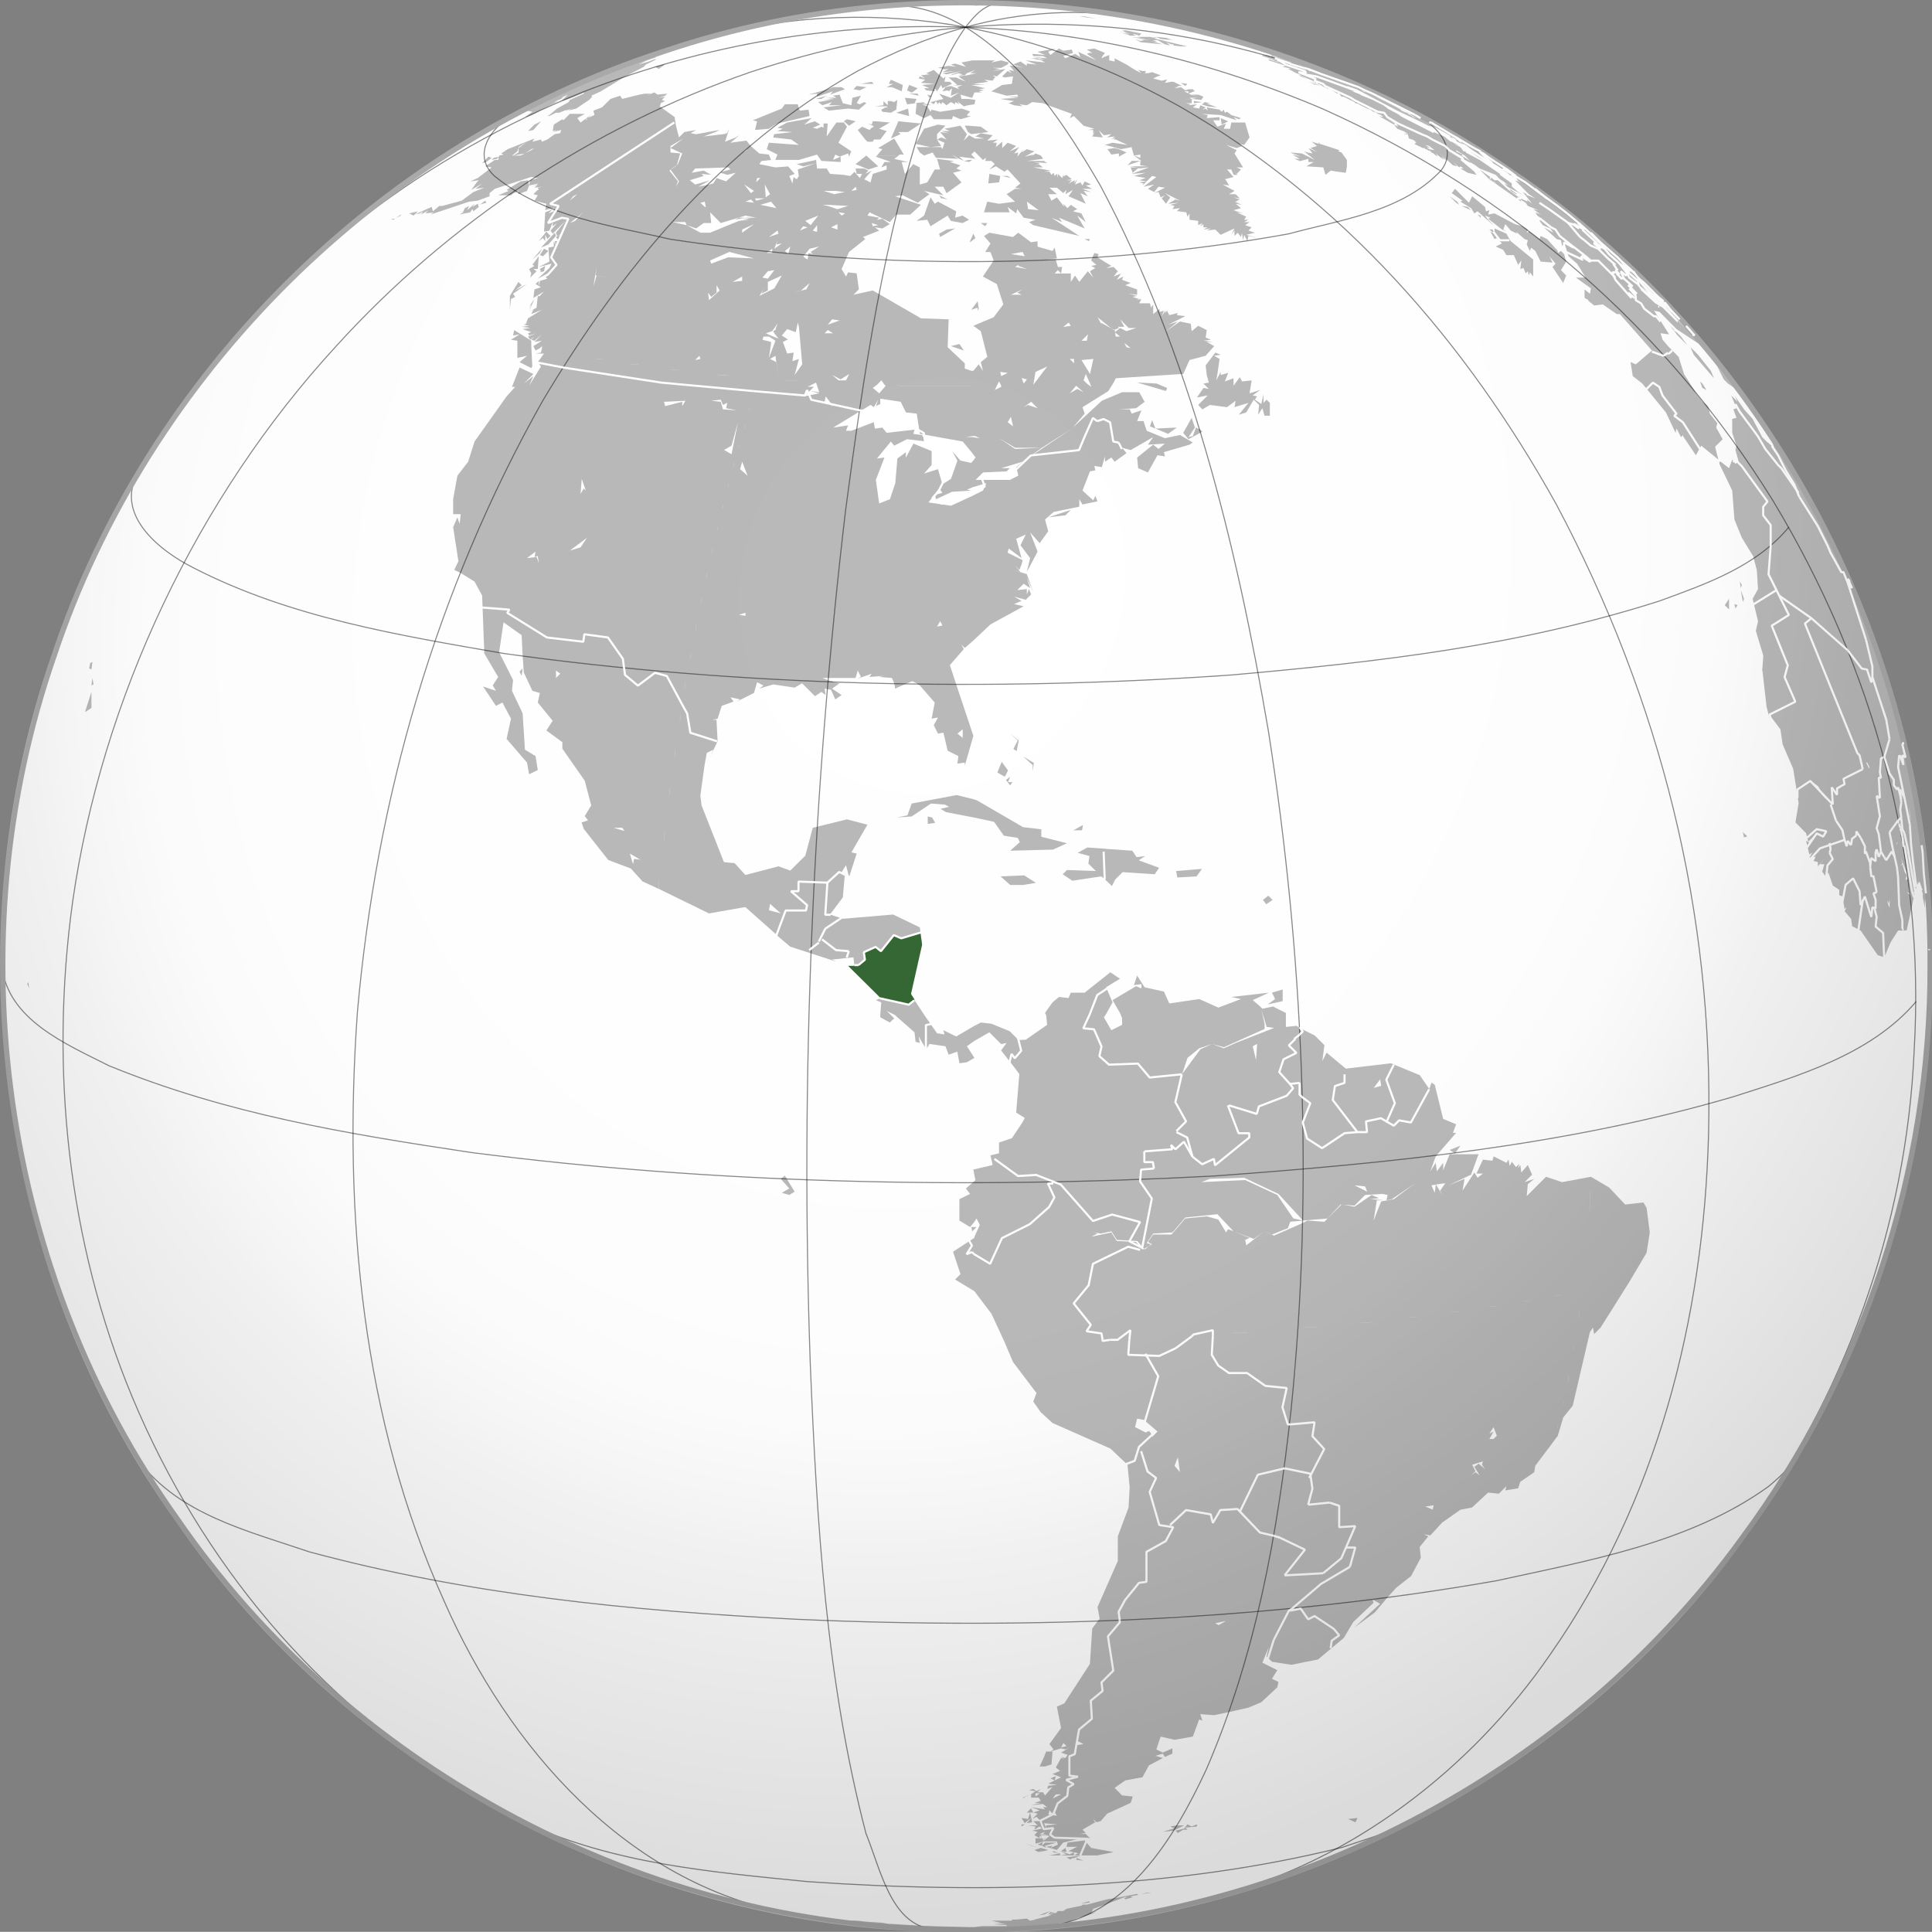
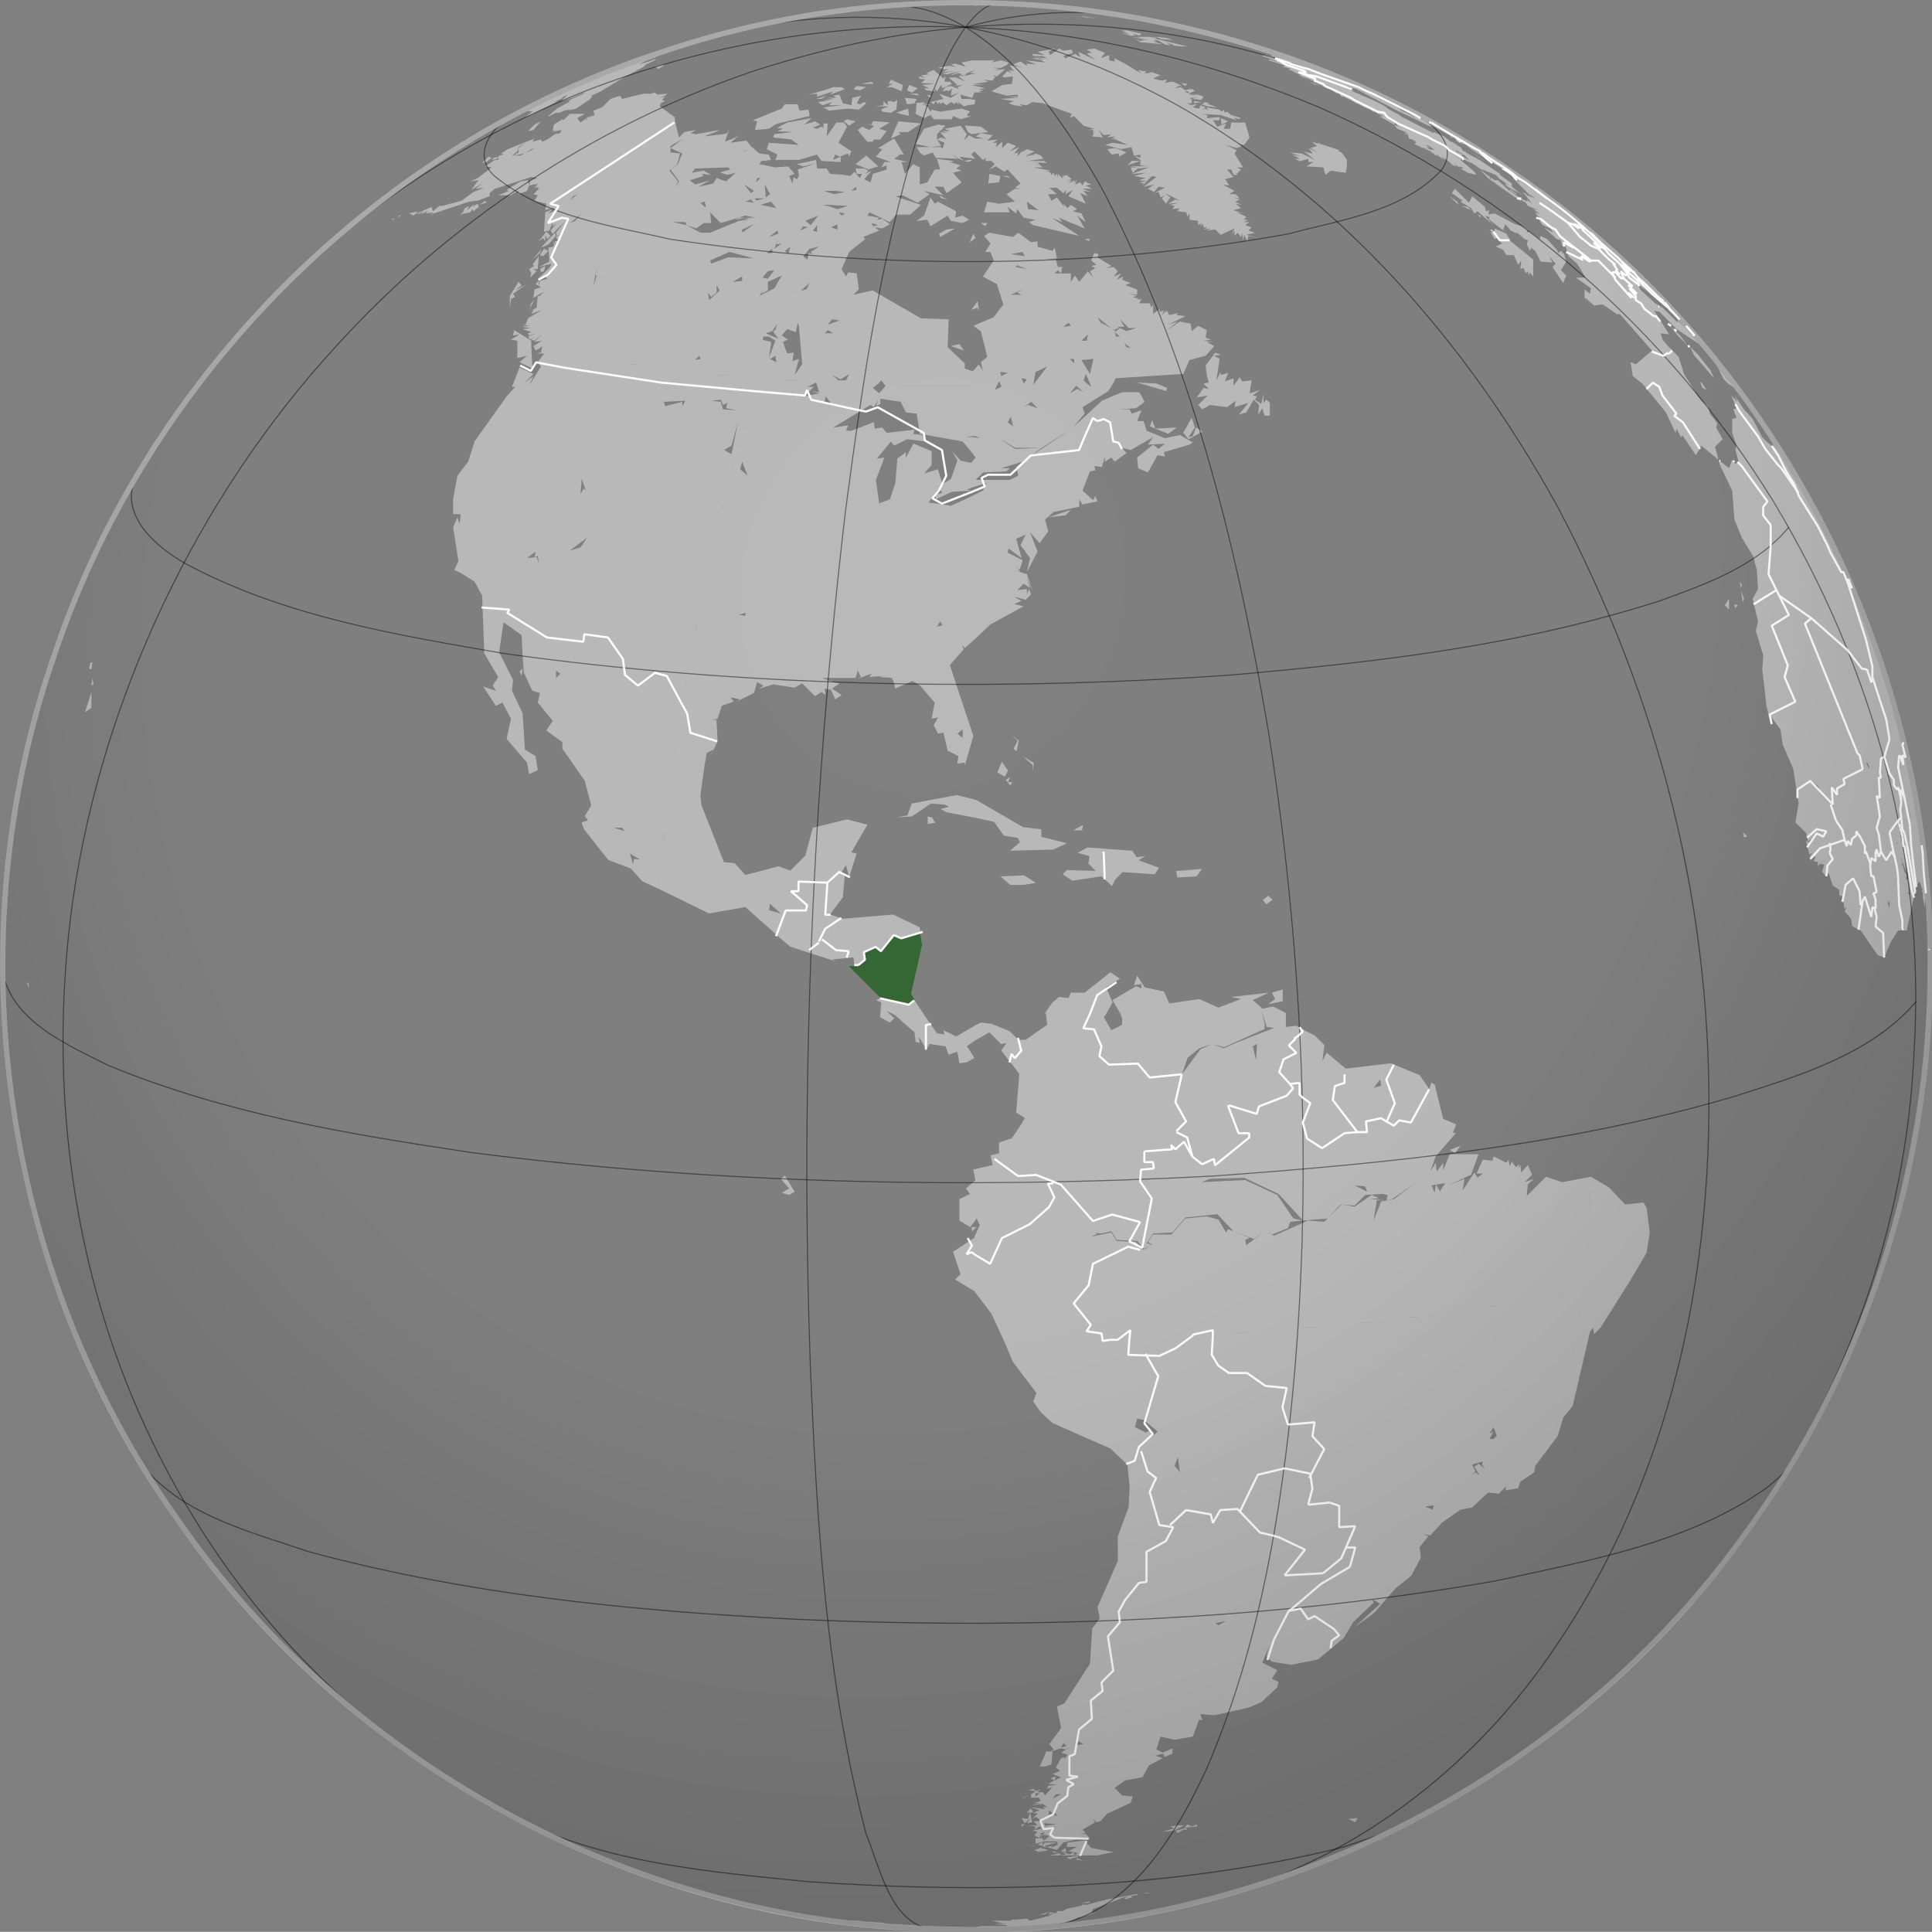
<svg xmlns="http://www.w3.org/2000/svg" xmlns:xlink="http://www.w3.org/1999/xlink" version="1.0" width="550" height="549.955" xml:space="preserve">
  <rect width="100%" height="100%" fill="#808080" stroke="none" />
  <defs>
    <linearGradient x1="52.778" y1="-13.239" x2="22.014" y2="51.987" id="a" gradientUnits="userSpaceOnUse">
      <stop style="stop-color:#ffe1b8;stop-opacity:1" offset="0" />
      <stop style="stop-color:#ff8b00;stop-opacity:1" offset="1" />
    </linearGradient>
    <linearGradient x1="-52.251" y1="457.03" x2="-52.251" y2="361.422" id="n" gradientUnits="userSpaceOnUse" gradientTransform="matrix(1.68 0 0 -1.68 899.213 789.76)">
      <stop style="stop-color:#fff;stop-opacity:1" offset="0" />
      <stop style="stop-color:#94caff;stop-opacity:1" offset="1" />
    </linearGradient>
    <linearGradient x1="141.272" y1="70.428" x2="141.272" y2="158.071" id="i" gradientUnits="userSpaceOnUse" gradientTransform="matrix(1.68 0 0 1.68 -86.7 -86.7)">
      <stop style="stop-color:#fff;stop-opacity:1" offset="0" />
      <stop style="stop-color:#00a200;stop-opacity:1" offset="1" />
    </linearGradient>
    <linearGradient x1="127.662" y1="63.215" x2="127.662" y2="183.368" id="f" gradientUnits="userSpaceOnUse" gradientTransform="matrix(1.68 0 0 1.68 599.333 -89.72)">
      <stop style="stop-color:#006a00;stop-opacity:1" offset="0" />
      <stop style="stop-color:#009800;stop-opacity:1" offset=".2" />
      <stop style="stop-color:#00d000;stop-opacity:1" offset="1" />
    </linearGradient>
    <linearGradient x1="-117.002" y1="397.34" x2="12.991" y2="397.34" id="d" gradientUnits="userSpaceOnUse" gradientTransform="matrix(1.68 0 0 -1.68 899.21 789.763)">
      <stop style="stop-color:#0053bd;stop-opacity:1" offset="0" />
      <stop style="stop-color:#0032a4;stop-opacity:1" offset=".994" />
    </linearGradient>
    <linearGradient x1="-52.251" y1="457.03" x2="-52.251" y2="361.422" id="g" gradientUnits="userSpaceOnUse" gradientTransform="matrix(1.68 0 0 -1.68 899.213 789.76)">
      <stop style="stop-color:#fff;stop-opacity:1" offset="0" />
      <stop style="stop-color:#94caff;stop-opacity:1" offset="1" />
    </linearGradient>
    <linearGradient x1="141.272" y1="70.428" x2="141.272" y2="158.071" id="h" gradientUnits="userSpaceOnUse" gradientTransform="matrix(1.68 0 0 1.68 -86.7 -86.7)">
      <stop style="stop-color:#fff;stop-opacity:1" offset="0" />
      <stop style="stop-color:#00a100;stop-opacity:1" offset=".497" />
      <stop style="stop-color:#000;stop-opacity:1" offset=".994" />
    </linearGradient>
    <linearGradient id="j">
      <stop style="stop-color:#b5b5b5;stop-opacity:1" offset="0" />
      <stop style="stop-color:#b5b5b5;stop-opacity:0" offset="1" />
    </linearGradient>
    <linearGradient id="c">
      <stop style="stop-color:#676767;stop-opacity:1" offset="0" />
      <stop style="stop-color:#656565;stop-opacity:0" offset="1" />
    </linearGradient>
    <linearGradient x1="127.662" y1="63.215" x2="127.662" y2="183.368" id="m" gradientUnits="userSpaceOnUse" gradientTransform="matrix(1.68 0 0 1.68 599.333 -89.72)">
      <stop style="stop-color:#6a0000;stop-opacity:1" offset="0" />
      <stop style="stop-color:#569b0f;stop-opacity:1" offset=".573" />
      <stop style="stop-color:#4ce72c;stop-opacity:1" offset="1" />
    </linearGradient>
    <linearGradient id="k">
      <stop style="stop-color:#000;stop-opacity:0" offset="0" />
      <stop style="stop-color:#000;stop-opacity:.176" offset=".567" />
      <stop style="stop-color:#000;stop-opacity:.319" offset="1" />
    </linearGradient>
    <linearGradient id="l">
      <stop style="stop-color:#000;stop-opacity:0" offset="0" />
      <stop style="stop-color:#000;stop-opacity:.004" offset=".415" />
      <stop style="stop-color:#000;stop-opacity:.027" offset=".568" />
      <stop style="stop-color:#000;stop-opacity:.078" offset=".772" />
      <stop style="stop-color:#000;stop-opacity:.176" offset=".889" />
      <stop style="stop-color:#000;stop-opacity:.319" offset="1" />
    </linearGradient>
    <linearGradient id="b">
      <stop style="stop-color:#000;stop-opacity:0" offset="0" />
      <stop style="stop-color:#000;stop-opacity:.024" offset=".493" />
      <stop style="stop-color:#000;stop-opacity:.035" offset=".571" />
      <stop style="stop-color:#000;stop-opacity:.067" offset=".636" />
      <stop style="stop-color:#000;stop-opacity:.149" offset=".696" />
      <stop style="stop-color:#000;stop-opacity:.213" offset=".73" />
      <stop style="stop-color:#000;stop-opacity:.546" offset="1" />
    </linearGradient>
    <radialGradient cx="-57.022" cy="439.632" r="97.988" fx="-57.022" fy="439.632" id="e" gradientUnits="userSpaceOnUse" gradientTransform="matrix(1.68 0 0 -1.68 899.213 789.76)">
      <stop style="stop-color:#fff;stop-opacity:1" offset="0" />
      <stop style="stop-color:#57adff;stop-opacity:1" offset=".595" />
      <stop style="stop-color:#c9e6ff;stop-opacity:1" offset=".994" />
    </radialGradient>
    <radialGradient xlink:href="#b" id="o" gradientUnits="userSpaceOnUse" gradientTransform="matrix(-3.021 7.742 -7.012 -2.736 1541.024 -228.48)" cx="99.958" cy="139.375" fx="99.958" fy="139.375" r="45.07" />
  </defs>
-   <path style="fill:#fff;fill-opacity:1;fill-rule:nonzero;stroke:none" d="M538.734 269.669c.413-78.01-35.578-155.216-95.673-205.014C383.277 14.152 300.408-8.107 223.49 6.717 141.556 20.78 68.227 76.1 31.847 150.82c-33.839 67.144-37.12 148.765-8.617 218.384 29.763 76.09 96.806 136.246 175.598 157.77 75.813 22.042 161.022 7.53 225.515-38.03 64.95-44.702 107.968-119.757 113.5-198.477.747-6.856.92-13.847.891-20.798z" transform="matrix(1.026 0 0 1.026 -3.26 -1.577)" />
  <path d="m266.094.75-.125.063h.187l.125-.032.75-.031h-.937zm.062.063-.281.03-.375.188.656-.218zm-.281.03.094-.03-3.5.218h-.281l-2.907.219.438-.219h-.594l-1.25.313h1.25l.125-.063 5.656-.25.969-.187zm8.156-.093-4.875.281h3.063L274.03.75zm.344 0 .281.281h2.125l-.906.313 1.813.281 3.656-.281-1.531-.313H278L274.375.75zm5.438.281 2.156.313V1.03h-2.156zm-24.97.313-.124.125 1.031-.125h-.906zm-.124.125-1.406.156h1.25l.156-.156zm-1.406.156h-2.438l-.625.219 3.063-.219zm-3.063.219-1.188.093h-.906l-.75.25 1.938-.25H250l.25-.093zm-2.844.343-.469.063h.282l.187-.063zm-2.312.063-.594.313.906-.313h-.312zm-2.719.313-.313.312.594-.313h-.281zm64.281 0 5.156.906 3.375.312 1.844.281.969.188.219.125h.344l1.5.313 3.062.625H324l3.063.593-.625-.312h-.594l-.906-.282h-.313l-1.5-.312h-.656l-1.781-.313-1.188-.25-.063-.062h-.062l-1.469-.313-9.125-1.187-2.125-.313zm-3.937.906h1.5-1.5zm-69.219.594-3.031.312-2.125.313-3.063.625 2.688-.22 1.781-.405h.438l.343-.157.531-.156 2.438-.313zm73.75.625 4.875.625-3.344-.625h-1.531zm-79.438.437-1.906.188-.312.28 2.219-.468zm-4.375.469L221.625 6l2.469-.406h-.656zM221.625 6l-1.219.188h.313l.906-.188zm-.313-.094-1.187.282 1.5-.282h-.313zm-1.187.282-1.344.343h.719l.625-.343zm-1.344.343h-.5l-.406.219.906-.219zm-.906.219-.438.094h.25l.188-.094zm-.438.094h-.687l-.594.281h-.625l-.906.313-.25.125.344-.094.125-.032h.094l2.5-.593zm109.938-.938 2.438.625-1.532-.625h-.906zm.906 0 2.75.625-2.469-.625h-.28zm2.75.625-1.812-.343 1.187.343 2.125.313-1.5-.313zm1.5.313 1.031.218-.687-.218h-.344zm-110.187-.625-2.219.312 2.156-.281.063-.031zm111.437.906 4.844 1.219H339.156l-.094-.031h-.03l-.094-.063.625.094-1.063-.25h-.031l-2.875-.656-1.219-.313h-.594zm5.781 1.219h-.406l.344.156 1.906.469-1.844-.625zm1.844.625 1.188.312 2.125.594-1.781-.594-.657-.312h-.875zm3.313.906 1.625.219-.688-.219h-.937zm1.625.219.219.062.312.156 1.813.5-1.844-.656-.5-.062zm2.344.719 1.468.406-.25-.125-.875-.281h-.344zm0 0h-.344l.969.28-.625-.28zm-.344 0L347 10.374l.188.125.906.313h.25zM347 10.374l-.125-.063-.5-.124.625.187zm3.156.844.375.187 1.813.594H353l-2.844-.781zM353 12l1.313.375-.125-.063-.907-.312H353zm1.313.375.468.25.469.156-.125-.156-.813-.25zm.937.406.156.156.75.157-.906-.313zm.906.313 1.375.437.625.313h.281l-.25-.125.5.125h.125l-1.03-.344-.532-.281h-.344l-.75-.125zm2.656.75.657.219.219.062 2.687.906-.563-.281-.937-.313-1.813-.593h-.25zm.657.219-.781-.22h-.25l1.03.22zM339.5 8.5l-.531-.156.906.312-.375-.156zm-125.156-.938-.625.157h.312l.313-.157zm-1.563.157v.093l-.594.22h.594l.625-.313h-.625zm-.594.312h-.937l-.594.313h.594l.469-.219.469-.094zm-1.53.313-1.532.312h-.281l-.625.313H207.625L207 9.25H206.406l-.594.313h.282l-.594.218.75-.219h.156l.188-.093 1.75-.5h.5l.969-.313h.25l.593-.312zm127.78-.156.282.03.031.032-.313-.063zm-19 .468 1.25.594-1.843-.281 2.75.594h-2.157l1.844.312.313.281h1.812l-.594-.281-.343-.313 1.844.594.625-.594-4.25-.906h-1.25zm-114.28.906-3.032.938.969-.219-.344.219h-.625l-.875.281h-.031l-.094.031-.781.282H200l-.625.312h-.594l-.594.281h-.312l-2.75.938-.625.313-.875.28h-.938l-1.843.595-.594.312-1.219.438v.187l-.062.031-.844.281-.906.282H186.906l.844-.25.063-.031h.03l.532-.313-1.781.594-.594.312h-.313l-.53.281-.095.032-1.906.625h-.219l-.125.125h-.03l-.47.156-.593.313h-.281l-.657.312H180.187l-.28.281h-.313l-.625.313h-.313l-.594.281h-.312l-5.406 2.156h-.063l-.062.094-.563.219h.313l-.813.312h-.406l-.313.282-.093.03-1.469.595h-.281l-.188.187-1 .438.906-.344-.75.343h-.5l-.28.282-.407.218-.094.032-.906.375h-.438l-.28.281-.188.094h-.031l-.313.156-.844.344h-.124l-.657.343-1.219.532-.312.062h.156l-.625.25-.344.157-.656.28-.656.22v.218l-.406.282-1.094.437-2.75 1.531.281-.343-2.719 1.25-.312.28-1.219.595-.938.5-.125.062-.156.063-.625.312.656-.281-.656.593-1.781.938 3.031-1.25 1.531.313-2.125 1.53 1.813-.593 7.594-3.969-1.188.282 2.719-1.22h-.594l1.844-.905-1.844 1.843 1.188-.343 1.844-.594 2.687-1.188h.063l.625-.343v.343l-3.97 1.782-.312.625-3.344 1.843-2.156 1.844-.594.281h.594l1.844-.937h.938l2.093-.844-.312.25 1.844-.594-1.188.594 2.406-.594 3.688-2.468.875-.907-.281-.281L171.03 26l7.031-4.25 5.157-2.719.625-.656 1.844-.875 1.187-.625h-.593l-.157.063-1.375.562-2.969.844 2.375-1.157 2.719-.937h-.594l3.969-1.5h-.938l.157-.125.594-.188h.187l.063-.062.843-.25h.313l.375-.188.437-.124h.094l.125-.063h.031l.75-.219h.344l3.938-1.25 3.343-1.187 4.219-1.219h-.563l-.437.188-.375.093.813-.281.625-.219v-.094h-.032zM148.78 31.5l.156-.125-.593.344.437-.219zm.156-.125.782-.469-.594.313-.188.156zm.782-.469-.219.219.281-.156.531-.407-.593.344zm.062.063-.094.093.782-.5-.688.407zM321.875 10.5l5.5.906-3.969-.312 2.438.312-1.219.281-1.5-.593 1.5.906 6.406.625-3.344-.938L329.5 12l-1.219-.594h1.219l2.125 1.219 1.531.313-1.219-.938 1.532.625h.594v.313l2.125.28h1.843l-8.812-2.124-.656-.313-1.188-.281H323.719l1.219.281-3.063-.281zm6.094 0 .937.281h.875l-1.812-.281zm1.812.281h.031l.594.313 3.063.312-1.219-.312 1.813.312-2.125-.625-2.72-.281.563.281zm-29.219 3.031-5.187.938 2.125.906-3.656-.312.312.625h2.75l1.188.625-3.938-.344 3.344.625h-1.531l-.594-.281h-1.844l2.938.562 1.031.625-5.5-.593 3.063 1.187-2.75-.281v.625L290.5 17.5l-2.125.875 3.031.938-2.719-.594h-1.25l1.25 1.5-1.53-.313.906.938-1.22-.625-1.53 1.531.593.313 2.469-.313-.313 2.125-2.75.313L282.25 26l4.313 1.25 3.03-.313.282.594h-3.031l3.031.313-5.156.312 3.969.625-1.532.594 1.531.594 2.438.312-.938-.593 2.125.28 1.532-.905 3.062.312 1.5.594 6.719 2.437-.594 1.219 1.188-.594 2.75 2.75 3.062.875-1.844.344h1.532v1.188l.594-.876-.875 1.532 3.03.281L312.75 37l1.5 1.5 2.125-.313-1.188.938 2.125-.281-.937.875 1.25-.594-.594.594h.594l3.344 1.531-4.25-.625-2.156.625 4.593 1.219 3.031-.594v.281l.625 2.125 1.813-.281v.938l-1.813-.657 2.125 1.532h-.312v1.25l2.156.28h-2.156l-.625.626 3.063-.313-4.875 1.844 3.968-.313-3.344.907 3.344.593-1.844.626 2.125.312 1.532-1.531 1.25.281-3.688 2.781 3.031-.625-1.78 1.219 1.78.906 1.25-1.5 1.813.282-3.063 1.53 1.25-.312.594 1.532 1.219-.594-.906.875L331.938 58l1.218-1.813-1.531-1.218 4.281 2.156-1.281-.313L332.531 58l3.063-.281-2.438.593 1.219.313-.594.906 2.125-.281-.906.906 2.125-.312-1.813.312 2.407.282.312 1.25.594-.938v1.813l2.469.312v1.219l1.187-.594-.594.906.907-.594v.907h1.219l-1.22.625 2.126-.313-1.188.594 2.438-.281 1.531 1.5 3.938-1.813-.907 1.813.906-1.219v1.531l.907-.906.937 1.219.281-1.219.313 2.125.313-1.531.906 1.812.312-1.5 2.719.625-3.344-.937 2.469-.594-1.844-.625.906-.906-1.843-.625 1.25-.875h-1.531l1.218-.657h-1.219l.594-.874-2.719-1.25 1.813.312-2.719-.906 2.125-.594L351.75 58l1.813.313-2.125-.907 1.843.313-1.531-.313 1.188-.625-1.782-.593 1.781.28-1.187-1.187h-1.844l1.531-.937-3.343-1.813 1.812.282-.875-1.5-.344-.282 2.47-.656-1.844-2.125h1.218l.625 1.531h1.188l-1.188-.906.906.625 1.22-1.25-1.22-.594h1.813l-2.438-3.968.625-.938-3.03-1.5 3.03.906 1.532-.593-.938-.594 1.531.281 1.532-2.125-1.25-4.25h-3.938l-.312 1.5v.281H348.375l.656-1.5-2.469.907-1.218-1.813h1.844v-.906l-3.657.281.281-.875-1.812-.344 5.5.344 4.563 1.5-.907-.906 1.5.593.625-.312-2.75-.875-1.219-.938-.625.282-.312-.875-.594.593-.594-.593-3.656-.657.281.938-.593-.594-.938.313.938-.657-1.531-.593-.282.937-1.844-.343 1.188-.875-2.406.28.625-.28-1.531-.313h1.812v-.938l-2.406-.28 2.719.28-.938-.593h2.125l-1.5.312 2.75.282.594-.907-1.5-.593h-1.844l1.844.593-2.125-.593-.594-.282 1.5-.656h.281l-.594-.594h-1.218l-.906.313-1.25-.907-1.813.313 1.219-.656H336.5l-2.438-1.188h-.593l-1.844.313.625-.907h-.313l-1.218.282-2.438-.625 1.219-.594.906-.313-2.437-.906-1.188.313h-.937l.312-.313v-.312h-.906l-1.25-.313.938.938-1.813-.938-2.438-1.531-3.375-1.781v.906l-1.53-.313V15.656l-1.532.594-.594.344v-.344l.906-1.188-3.03-1.25-2.126.313 1.531.938H310l-.594.28 2.719 1.845-5.156-2.438.594 1.5-1.532-.906-2.719 1.25-.625-.625 2.75-.906-.312-.938-2.438.313-1.218-.626-2.438 1.844-.625-.906 2.156-.938zm34.063 43 .031-.03-1.5-.313 1.469.343zm-8.188-5.187-2.125.281 1.22.313-.282.593 1.188-1.187zm-1.812-4.281h-3.031l2.406.312h-2.125l.594 1.532 2.156-1.844zm0-1.532h-2.438l-1.218 1.25 3.656-1.25zM363 15.345l-.594.312.938.313 2.125.906-2.469-.906.938.625H363l1.531.593-1.187-.312H363l-.594-.625-1.844-.594h-.875l2.407.938-2.719-.938v.313l.906.281 2.125.625.594.313-2.719-.938 4.563 1.844-3.625-1.219v.313l4.437 1.406.125.125h.281l-.906.312 1.219.219v.063h.281l.938.312h-.938l.656.281 1.188.625.406.125.156.063-.875-.188.907.313 1.531.593h-.594l3.656 1.532.907.625.312-.313.313.594 2.437.938-1.844-.625 1.22.625h.312l.312.312 1.188.281 1.844 1.25.312-.343.906 1.218h.625l3.063 1.532.281.312 1.219.313h-.313l3.063 1.53-.625-.655 2.156 1.53-.344-.593 1.25.906.906.344.625.594-1.25-.313 4.282 2.438.281-.313-2.406-1.531 2.75 1.531.594.907-1.22-.594.938 1.187 2.406.938h-.593l1.187.312-1.187.282h1.187l.313 1.25.937.28 1.188.626h-.594l.594.281-.594.344 1.219.593 1.219.594h.625v.313H406l1.188.625-.313-.625-.875-.594 1.188.281-1.5-.906 1.187.313 1.531 1.187-1.531-.281.625.937.625.282.281.312.906.594-.593-.907 1.531 1.25.906.594-.906-.937 1.844 1.218-2.156-2.124 3.687 3.374 1.188.282-1.188-1.219 1.781 1.531.344-.312.906.625h-.906l2.125 1.218 2.438.594-.594-.906-3.969-3.344.281-.312-3.656-2.125 6.406 3.343-.312-.312 1.281.75 1.469 1.094 4.594 1.812 1.187 1.25 1.094.688 1.344 1.093-1.188-.593.875.937 4.563 2.438-1.5-.938-1.813-1.562v-.875L427 49.78V49.5l-5.781-3.969-3.969-2.125v-.312h-.594l-.906-1.219-1.844-.906 1.5.593-2.125-1.218h-.312l-1.813-1.5-3.031-1.25v.312l-10.063-5.156.907.281L395 30.906l-.281-.343h-.031l-.344-.188-.531-.406-3.063-1.532-3.656-1.5h.312L384.937 26h.657l-1.531-.594-.625-.937 2.75.937L397.78 31.5l5.156 2.438 3.657 1.843 1.219.282 1.218.593-7.625-4.843 1.813.937 2.469 1.5 1.812.906.313.625 6.687 3.657 3.969 2.124L420 42.75l-2.469-1.188 1.25.907 4.25 2.75 3.063 1.843 3.031 1.813.313.625.28.281h.063l.563.282.625.624v-.312l.594.656 1.25.875-1.532-.593 3.938 3.968 1.844 1.188-2.594-1 .156-.188-1.219-.625.625.625L436.156 58l-1.531-1.219.313.625-2.125-.937-3.375-2.407-3.032-2.75h-.937l-1.156-.874.25.75.343.312.406.25-.125-.125.938.594-.813-.469.72.688.03.03.063.063 6.969 4.875-.281-.625 1.53.938.594.906L438 59.844l-1.531-.313 2.125 1.532-1.531-.626.593.938 1.25.906-.625.594.906 1.219 2.125.937.938 1.219-2.75-1.531 3.656 3.344 1.219.312.313 1.531h.906l.937 3.031 2.406 2.126.625.937 1.813 3.031h-2.719l4.25 3.063-.281 1.531-1.531-1.219v2.406l1.219.657H452l1.813 1.5 2.468-.313 3.969 2.75h.875l2.156 2.438.281.312 6.72 7.625-4.594 3.938-1.5-.625.625 3.969 2.718 2.124 6.719 8.22 2.75 5.812.281-1.219 1.25 2.438.594-.594v.312l3.656 5.438 1.531-2.719 4.875 3.969-.937-3.656 2.156-2.157-1.844-3.312.313-1.25-2.125-2.719-.313-1.531-.312-.594-.281-.313-.031-.03-.313-.282-.875-.625-1.844-2.406-.312-.656-3.063-4.844-1.531-4.875-3.031-3.063-1.531-1.812-.594-1.844 2.437.313-4.25-6.72 1.531.313 4.844 4.906 6.406 4.25 3.313 3.626-.906-1.188-1.781-2.125-2.47-2.75 1.22 1.219-.907-1.531-.437-.313-.031-.031v-.031l-.125-.25-1.032-1.126-.187-.406-.313-.125-.5-.531-.125-.219-.125-.062-.75-.813-.031-.094-.313-.562-.593-.313-.313-.593-.312-.156-.594-.782.313.313-2.438-2.75.313.594-3.375-3.313-.032-.063-.25-.562-.437-.219-.031-.031-.25-.25-.22-.406-.343-.188-.438-.469-.125-.25-.187-.124-.688-.75-.03-.063-.063-.031-.25-.25.094.187-.407-.187-3.656-3.688-.063-.031-.25-.25-5.156-4.875-.312-.313-3.344-2.75-5-4.25.438.313-.625-.625.312.219-.438-.375.75.468-1.25-.906-2.406-2.156.875.938-.344-.188-.53-.406-.938-.938-.188-.093h-.031l-.094-.22-.594-.312-.312-.281h-.281l-.094-.156v-.032l-.313-.218-.218-.219-.281-.281-.032-.032-.312-.28-.594-.313-.625-.594-.938-.688.375.376-.125-.063-.03-.031-1-.75-.126-.094.25.125-.406-.281-.125-.125-.594-.594-.031-.031-.594-.313-.625-.593-.594-.313-.906-.594-.625-.343-.594-.594-.593-.594-.656-.313-.282-.28-.469-.25-.156-.094-.594-.313-.625-.594-.906-.593-.281-.282v-.031h-.188l-.125-.313-1.218-.593-.313-.313-.594-.312-.343-.282-.563-.312-.625-.313-.312-.312-.531-.25-.094-.063-.594-.593-.594-.282-.312-.343-.625-.313-.313-.281-1.125-.563-.062-.03-.344-.313-.281-.344h-.313l-.281-.281h-.031l-.594-.313-.531-.25-.094-.031-.031-.031-.25-.282h-.031l-.563-.28-.031-.032-.719-.438-.063-.03-.125-.157h-.03l-.282-.125-.313-.156-.062-.063-.625-.375-.063-.031-.156-.156-.625-.282-.125-.062-.125-.094-.437-.25-.031-.031-.188-.156-.594-.344-.281-.313-1.25-.593-.281-.282-1.219-.624-.031-.032-.625-.312-.25-.282-.625-.28.344.28-.5-.28h-.157l-.594-.313-.25-.282-.062-.03-.313-.282-3.062-1.531-.281-.313-1.813-.937h-.031l-.094-.032-2.75-1.03.75.468-1.531-.594-1.281-.875-.125-.093-.5-.25h-.031l-1.407-.313 4.875 2.438 2.125.937-1.406-.313.438.313.125.063.062.03.156.094.063.032.562.375.594.281-.906-.281-.906-.625-.063-.063-.563-.25-.25-.187L399 31.5l-.531-.5-1.313-.719-2.406-1.218h.156l-.062-.032-.469-.187-.25-.063h.125l-2.844-1.25 3.313 1.25.594.282-1.5-.907 2.53 1.125-.374-.218 2.281.843-1.125-.531-2.406-1.219.312.282-1.219-.594-.812-.532-.094-.062H392.563l-.594-.313-.563-.28h-.031l-.063-.063-.5-.25.438.187-.188-.218H390.75l-.094-.063-.625-.25h-.468v-.219l-.157-.062h-.187l-.125-.125-.469-.188-.25-.25-.063-.031H387.72l-.188-.188-1.937-.75-.313-.312h-.031l-.594-.281h-.312l-.281-.313-.625-.312h-.313l-.594-.282h-.312l-.313-.343-.594-.282h-.187l.313.094.187.188-.688-.282h-.25l-.187-.187.438.188h.187l-.688-.25-.062-.063h-.281l-.094-.094-.031-.031-.188-.188-.625-.28h-.312l-.438-.157-.156-.156H378l-.344-.125-.031-.032-.063-.03-1.125-.438-.312.312-1.219-.625-1.5-.281-1.844-1.25-2.468-.875-.563-.313.906.313h.125l-2.593-.906-.313-.125-1.187-.5-2.125-.625H363zm6.563 2.156.25.094-.094-.094h-.156zm.25.094.218.187h.313l-.531-.187zm.53.187.438.157-.156-.157h-.281zm.438.157.156.156.625.281h.25l-.562-.281-.469-.157zm5.656 2.28-.312-.312h-.313l-.593-.281h-.094l1 .594h.313zm-1.312-.593-.531-.313-.906-.28h-.282l-.5-.157.156.156.625.282H374.281l.625.312h.219zm-2.219-.75-.156-.156h-.281l.437.156zm-.437-.156-.563-.313.25.313h.313zm12.812 5.156 2.188 1-.063-.063-.625-.343-1.187-.594h-.313zm4.281 1.906.094.032-.094-.063v.031zm1.094.469-.062-.094-.438-.156.5.25zm9.906 5.969.563.25-.25-.188-.031-.031-.094-.063h-.031l-.625-.312.469.344zm8.625 3.562h.157l-1.031-.531.875.531zM440.031 56l.656.438-.25-.25-.406-.188zm3.438 2.625.531.438-.25-.438h-.281zm6.406 5.094.5.406h-.188l.75.469.438.437 1.844 1.5-2.75-2.406-.594-.406zm3.344 2.812 1.687 1.531h-.156l.469.25-.25-.25h.062l-2.406-2.124.594.593zM426.03 52.437l-1.125-.937-.312-.188-.031-.124-.563-.5.25-.282-3.031-2.156 2.75 2.781 2.062 1.407zm3.406-2.937-.312-.313-3.031-2.124 3.344 2.437zm-59.406-28.063h-.312l2.437 1.25-2.125-1.25zm-6.094-4.843-1.843-.938-.281.313 2.125.625zm-87.156.593-1.531.313-1.531.281 1.25 1.25-3.063-.937-1.219.281 1.532.656-2.156-.312-3.032.593 1.844.313-.938.281 2.125-.281-1.78.906 3.624-.312-3.625.625 1.188.312 4.25-.937-2.719.937-.313.282 2.157-.594 1.187.312-1.187.282h1.812l.594-.594 2.438-.938-1.532.938H278l-2.75.593-2.406.313 2.125 1.531-2.75-1.218h-2.156l2.468 2.125-1.531.28 3.031-.28-1.5.625.594.593-2.438-.937-1.53.343L268.28 26l1.5-.281.281.281.938-.875-.313 2.125 2.438-.938-2.438 1.532-3.343-1.188 1.219 1.5-3.657.907.906.625.625-.907.594.907.313-.625.594.625.343-.625 1.188.906 1.219-.907 1.218.625v-.625l1.219.625-.594-.906 1.844 1.5 1.188-.312 1.843-.282.281-1.25-2.125-.28h-1.843l-.281-1.22 2.125.594 1.218.313.625-1.532h2.125l-.906-.312 1.5-.281-1.5-.313 1.844-.281-3.969-.938h3.969l-3.375-.312 4.25-.594-1.219-.593 2.469.28.594-.905h.312l-.906-.625 1.187.312 2.438-2.125-3.625.594 2.125-.594-2.125-.313h2.437l1.813-.937.312-.594-2.125-.593-2.781.593.938-.593h-6.407zm89 .313 2.75.875.594.656-3.344-1.531zm1.844 0 3.031.875 1.219.656-4.25-1.531zm-178.906.875-2.438.656h.313l.937.594 1.781-1.25h-.593zm183.469 1.25 1.218.594h-.625l-.594-.594zm-106.375.281-2.125.938.906.312-2.406.282 1.187.906-1.531-.594-.313.594 1.844.343-1.188.907 3.907.281-3.625.313 2.125.937h-1.531l.625.594 2.406.281v-.875l.656.875 1.188-1.813.343.938 2.719-1.25-.594-.594h-1.531l.281-1.531-.594.594-2.75-2.438zm-12.188 2.782-.594 1.187h1.219l-1.844.938h1.5l2.188.906.594.281.28-1.531v-.282l-3.343-1.5zm119.438.28 1.53.907-1.843-.594 3.063 1.188-2.75-1.5zm-.313.313 1.531.907h.313l-1.844-.907zm-124.594 0-3.062.594h3.656l-.594-.594zm88.031.313 1.25.875.594-.594-1.844-.281zm-77.375.593-.593 1.532 1.187.593h.313l1.531-1.187-2.438-.938zm-14.937.282-.906.937 1.812.313 1.844-.907-2.75-.343zm-6.719.343-1.531.594-5.438 1.532 2.407-.282v.875L237.156 26l-.875.938 4.25-1.532-.937-.593h-2.438zm-76.469.907-.968.375.312-.157.656-.218zm226.75 0 .907.281.281.313-1.188-.594zM337.125 26h1.219v.594L337.125 26zm53.156 0 .25.094-.094-.094h-.156zm-204 .313-2.125.937.594-.313.625-.28h-1.813l-1.53.28-4.907 1.22-.594-.907-2.719.906-2.437 2.407-2.469.937.344 1.25-1.969.813 1.313-1.157-3.313 2.469-.937-1.25 2.125-1.219h-4.25l-1.844 1.844-.281-.313-2.438 1.532-.312 1.843 1.219-.312-1.22.594 2.438-.594-.312.906-1.531.282-2.125 1.53-1.532.626-.281-.625-2.438.625.594-.907-7.625 3.032-1.844 1.218.657.313-1.25.281-.063.344-1.469.313-.593.593 1.531-.312.5-.532-.188.844h-.937l-2.75 1.813 1.844.312L136 50.688l-2.125.937 2.438-.313-.594.594-1.531 2.157 3.062-1.844-1.844 1.531 2.438-.313-3.063 1.22-3.344 2.468-5.5 1.5h-.874l-1.844 1.531-.313-1.25-4.875 2.157 1.219-.313-.281.313 1.5-.907-.625.907 2.156-1.22-.906.907 2.312-.281-.812.593 10.969-3.656 2.437-.281 3.375-1.25v-.906l1.5-1.219 10.375-3.375 1.844.313-2.156.624-.313 1.5 2.75-.593-1.813.937 1.532-.625-.938.907 2.125-.282-1.187.282.281.624h-.281l-1.25 1.22 1.25.312-.938 1.531 3.375.875-.312 1.844.906-.313 1.219-.625-1.219.657 1.531-.313v.906l-1.531.594 1.219-1.188-2.125.876-.344 5.5 1.531-.282.938-2.437v1.187l1.219-.906-1.844 2.156.625.875 3.625-3.656-2.719 3.375.313.938 1.812-.938-2.125 1.219.938 1.187h-1.25l.312 1.25-.594-1.25v1.531l-1.531.313.281 3.969L153.375 76l3.656-.938-.625 1.22-3.312 3.062 3.031-1.531L158.25 76l-3.031 2.719.594.625-2.125.625-.282 1.437.594.375-1.844.594-.312 2.438L154.875 83l-1.344 1.375-.437-.156-.344 3.375-2.125 1.187 1.219-.594-.594 1.22 3.031-1.22-3.969 2.438-.593 1.531 1.531-.625-2.125.906 1.5.313-2.125.281 2.438.344-2.157.313 2.469.874-.938.313.313.625 2.125-.625-2.438.938.625.906 1.22-.906-.907.906.906.281 2.125-1.813-2.125 2.157 2.125-.344-2.437 1.531.625 1.25 1.219-.656.593-.594v.594l-.281 1.25-1.531.281h2.406l-1.781 2.438.906 1.25-3.375 5.469 1.219-2.75-2.719 2.124 2.719-2.718-3.938-1.844-2.156 5.5h.906l-2.437 2.719-9.125 12.844-1.813 5.75-3.062 3.968-1.219 6.719v4.25h2.156l-.312 2.75-.625-1.844-1.219 2.781 1.5 9.72-1.188 2.468 1.844.875 3.938 2.438 2.156 3.968.594 15.563v.875l3.969 6.75-1.532 2.406.906 1.531-3.656-1.219 3.656 5.5 1.844-.937 2.438 4.594-1.25 5.75 5.812 6.75.594 3.312 2.469-1.187-.625-3.969-3.031-1.844-.657-10.344-3.031-6.406.313-3.062-3.97-7.906 1.25-8.532 5.157 3.656.281 5.813.344 4.844 2.438 5.187 2.125.625-.594 2.719 4.25 5.188-1.813 2.75 4.563 3.343v1.844l6.375 9.125 1.844 7.031-1.844 3.031.937 1.22-1.844.593.625 1.844 6.97 8.844 6.437 2.437 3.312 3.656 4.594 2.125v-2.125l.313-.625-.282.625v2.125l14.313 7 10.344-1.812 8.937 7.937.281-.25-.156.438 3.719 3.156 13.125 4.25-1.219-.594 6.094-.625.281 2.438h-1.813l9.438 9.156-1.531.594 1.531.625-.281 3.625v.625l2.719 1.5 1.25-1.188-.938-.937-1.219-1.188 2.438 1.188.312.344 5.188 4.562.312 2.719 1.188.312-.313-1.844 2.156 3.657.907-1.531 4.562.656.906 2.406 2.47-.875.593 3.313 2.125-.282 2.156-1.25-2.156-3.312 2.156-1.531 4.25-2.438 3.375 3.375 1.531-.344-1.562 2.125 2.406 3.094.531-2.156.094.094-.437 2.25 2.594 3.437-.907 10.969 2.438 1.531-.594 1.188-3.063 4.593-3.656 1.219v3.063l-2.437.593.625 2.75-5.188 1.219h-.312l.312 1.813.281 1.25-.28.28-2.438 2.126 1.187 1.531-3.031 1.5v6.094l3.031 1.844 1.25-1.5.594-.938.938 1.844-1.532 3.344v.312l-6.094 3.969 2.125 6.375-1.53 1.531 5.5 3.344L282.25 374l3.656 7.906 2.469 5.813 6.688 8.844-.907 2.437 2.125 3.031 3.344 3.063 16.469 7.281 4.875 4.594.625 6.406-.313 5.781-3.062 8.219v7l-5.781 13.125.625 3.344-.313.312-1.813 2.438-.656 10.062-7.281 11.25-2.125.938 1.188 6.094-3.313 4.562 1.188 1.531-.907.594 3.031-.906 1.25.312 1.22-.594-2.47 1.5 1.844.625-.594.907-1.25-.313.938.594-.938-.281-1.5 2.719 1.22.937-2.157.906 2.438.938-1.813.875-1.844.937 2.469.313-2.469.281-.312.906 1.531-.594-2.125 2.438-.594-.906H295.375l.906-.938-1.219.625-.906-.625-1.219.344 1.844.281-1.25.906v.938h2.156l.594.906-1.812.594h1.812l-2.75.625 3.375-.313 1.188.907h-1.188l.594.625-3.969-.625 2.438.906-1.813.625 1.219.313-1.531 1.53 1.219-.624 1.218 1.218h-2.125l.625.594.594.625h-2.719l2.125.313-.312.906 1.5-.906.625.593-2.75.594 1.531.313-.906.937 1.5.907v-.907l.625.907-.313-.907 2.125.282-2.437-.594 1.531-.625-.594.625 1.844.593-1.844 1.532H300.875l.281.906-2.125.938.594-.625-1.813.312 3.063.906 1.813-2.125 5.187-1.218h2.406l-1.187-1.22h-1.844l1.844-.28-.938-.938 3.656-2.125-.28-.313-.313-.593.594.593.312.313 1.219-.313 1.844-2.125 6.687-3.062.594-1.813-3.031-.312-2.125-2.156 3.03-2.125 4.907-.906 1.813-3.344 3.968-2.125-2.125-.625 2.125-.625.594.937 2.125-.937v-1.5l-2.719 1.219-1.844-.907 1.22-3.656 3.968.906 5.188-.906 1.812-4.875.906.313-.594-1.844 3.97.312 4.25-.906 5.5-1.25 3.656-1.531 4.562-4.25.313-1.531-1.844-.907 1.531-2.437-4.25-2.125 1.844-4.594-.656 2.781 1.53 1.531 5.5.875 7.626-1.53 7.312-6.094 2.719-4.563 5.781-5.469-.281-.906 2.125 1.188-7.281 6.718 5.781-4.25L395 454.75l2.469-2.75 4.25-3.344 2.75-5.187-.313-3.063 2.438-3.031-1.25-.594 1.844.313 3.375-3.656 5.187-3.657 3.313-.625 4.562-4.25 3.063.313 2.156-2.156-.313 1.218 3.656-.594.594-1.843 3.969-2.719.313-1.844 5.5-7.312v-.031l.906-1.188 1.531-5.188 2.719-3.375 4.906-21 .875-1.25.313 1.844 1.843-1.844 8.219-13.062 4.875-8.25.906-5.781-.906-7-.906-1.531-5.188.593-4.562-4.844-5.188-3.062-8.219 1.531-4.562-1.531-5.5 5.5.313-3.375 1.812-1.531-2.719.937 2.125-2.125-1.219-2.75-1.843 2.125-.281-2.125-.625.906.312-1.218-.938.906-1.187-1.531-.594 1.25-.344-1.844-.593.906-3.656-1.844-.313 1.25-2.719-.312-1.844 3.969h1.844l-1.531 1.187-.906-1.5-3.375 5.188.594-3.375-4.563 1.844 6.406-3.032 2.125-5.812h-8.219l-1.843 4.562v-2.125l-1.813 2.438-.312-2.438-1.531 2.438 1.53-4.281 5.813-6.688h-.906l.906-2.438-3.687-1.53-2.406-9.75-.938-.594-.594 1.843-2.75-3.969-8.219-3.375-12.812 1.532-5.469-4.563-1.219 2.438.594-4.563-2.75-2.75-4.25-2.125v-.031l-.937-.594-3.031.313v-3.969l-3.657-1.844-3.031.625-.938-.906-1.812-1.531 4.594-2.125-10.688 1.219 2.75.593-6.437 2.438-5.438-2.438-8.531 1.25-1.531-3.375-5.5-1.219-2.125-3.343-.906 2.719 2.125-.282v1.219l-1.532-.625-6.687 3.969 2.125 3.656.594 1.531v1.844l-3.063 1.531-2.125-3.687.625-.906 1.844-3.344-1.844-4.281 3.969-2.438-2.75-1.844-7.313 5.813h-3.937l-.656 1.531-2.72-.313-1.843 1.532-2.125 3.031.313.594.28 2.781L292 296l-2.063.063-2.5-2.5-5.187-2.125-3.031-.344-1.813.937-5.187 3.031-3.656-1.78.312 1.187-2.125-.313-3.375-4.844-4.25-6.437 3.344-14.313-.625-4.562-7.594-3.656-14.313 1.219-3.656-1.22 3.656-4.874.594-6.719-1.062-.281 1.375-2.156.875 3.375 2.156-6.688-1.5-.344 4.563-7.875-5.813-1.531-9.75 2.406-2.125 7.938-4.281 4.25-3.344-1.219-9.438 2.469-3.062-3.375-3.031-.281-6.375-16.157-.344-2.781 1.219-8.813.625-3.375 1.812-.875-.906 2.125 2.156-4.562-.312-6.094h-1.219l1.531-.312 1.188-3.656 3.375-1.22-.906-1.218 2.718.594-.906.625 4.875-2.438.906-3.062 1.813.937-1.188.875 3.969-1.187 6.094.906 2.125-1.219 3.656 3.656 1.844-1.218 1.187.906-.281-1.844 1.813.344 1.218 2.719 1.813-1.219-2.719-1.844 2.125-1.5-1.844-.312-.281-.313h-.5l-2.25-.906h9.438l.625-2.125.906 1.844-1.219.594 4.281-1.532-.625.938 3.969-.313-1.219.313 3.625.281.656 1.531.282 1.5 3.375-1.5 1.5-.625 1.281.656.844.563 4.25 4.875-.875 4.594 1.812-.344-1.219 2.188 1.22 2.406 1.53-.281 1.22 5.156 3.062 1.531-.313 2.125 2.125-.281v.875l2.438-8.5-4.875-14.625-1.813-5.5 3.969-4.563-.656-1.219.937.907 2.438-2.125 4.875-4.594 9.437-5.156-2.719-.625 2.125-.906-2.125-1.22 3.313.907 1.531-1.531-.594-1.531-.625 1.53v-1.53l-2.718.312 1.812-1.813 1.844 1.22-.938-3.032 1.844 4.25-1.844-5.188-3.937-1.187 2.125.594-1.531-1.844 1.219 1.25.625-1.531.312-1.25-4.281-2.125.312-1.188 3.656 2.719-1.53-5.5 2.718-1.188-1.5 3.032 2.75 3.656-.938 3.969 3.063-5.813-2.125-5.469 2.719 3.063 2.437-3.375-.906-3.344 2.438-2.156 7.312-1.5v-2.125l.906 1.5 4.281-.906-.625-1.531-.593 1.25-3.063-2.782 2.125-5.469 1.531-.28-.28-1.25 2.124.312.906-3.031v1.5l1.813-1.188.938 1.188 3.375-2.438-1.25-1.531 2.437.656 6.406-3.688-1.5 2.157 4.844-.313-1.813 1.531-1.53-1.218-4.563 3.656.281 3.031 2.781 1.219 2.719-4.906 2.125.344-.281-1.22 7.281-2.124.938-.625-3.657-2.125-4.281.906-5.188-2.125-.906-2.75h-1.812l1.219-3.063-2.75.938-.594-1.219h-3.063l4.875-.312 2.438-1.813-1.531-2.75h-4.875l-5.782 2.438-8.219 7.625 3.344-3.969-.625-1.813 7.344-4.593 1.531-2.438.594-1.219 18.875-1.218h.344l1.781-3.969 4.594-1.219 2.437-2.75-2.125-1.187h1.813l-2.75-.344 2.125-.281-1.5-.625.312-2.125-2.437-1.219-1.844 1.531-.281-2.125-3.063-.625-3.969 2.75 3.375-2.75-2.78.906L337.437 90 335 89.719l.313-.625-2.438.625-.625-1.25-.625.625.313-.906-1.22 1.812.626-1.531-1.25.312v-.906l-.281.313-1.532 1.218v-2.75l-.594.938-.312-1.25h-3.063l.625-1.219-1.53.313.906-.313-1.844-.594 1.25-.312-2.438-.594 2.438.281v-1.5l-3.375-1.219 1.531-.624-2.438-.907.313-.937-1.844.937 1.25-1.812-2.125.875 1.188-1.5L317.03 76l-2.156.313 1.5-.626-3.938-2.406.313-.937-1.219-.313-.906 2.125 1.5 1.25-1.5.281 1.188.626-1.532.906.938 1.812-1.531-1.812-2.438 3.031-1.219-1.813-1.187 1.813v-2.406h-4.594l.906-.938.906.938.313-1.844h-1.219l-.594-2.125h-2.75l3.063-.313-.625-3.062-.625.938-4.25-1.22v-1.53l-1.844.28-3.656-2.718-1.5 1.219-6.719-1.219-1.531.938 1.844 2.124-1.5 2.438h1.5l.906 2.406-3.063 4.563 3.97 2.156 1.843 5.781-2.75 3.656-5.781 2.438 2.125 1.531 1.844 7.313-1.844 1.5.594 2.469-1.188-1.844-1.531 1.844h-.594l-1.844-.626v-1.5l-4.875-4.593.281-7.938-7.875-.281-13.718-7.938-5.5 1.22 1.531-1.532-.625-4.563-2.438-.28-.593 1.187-1.25-2.125 2.125-4.875 4.594-3.656-.625-.594 4.593-1.813-1.219-.937 2.125.312 2.125-1.219-2.125-1.53-1.53.312.624-.625-3.344-.594.594-.938 5.781 2.782 1.844-2.125h3.969l3.063-2.782-7.344-2.437 2.125-.281 4.281 2.125 3.344-2.438-1.531-.937 5.5 1.25-2.47-2.438h2.47l.906 1.844 4.25-3.063-2.406-2.75 2.406-.624-1.5-.594 1.219-.907-3.032-.937 1.188-.281-4.844-.625.875 3.031h-1.531l-2.125 3.688-2.125.593v-4.875L260 46.72l-2.406 2.781-.906-3.375h1.812l-3.938-.906.875-.625-.875-.282h-4.906l-.312.282 4.281 1.531h-1.844l-.906 1.531 1.531-.593v1.187l-3.937 1.25-.656 2.438-1.782-.907 2.125-2.468-1.844.937.907-.938-1.188-.593h-2.469l.313 1.531h1.531l-.625 1.188-1.531-1.782-1.188 1.188-1.843-.313-3.938-.281-.937-1.531h-2.75l-.281-2.438-5.5 1.188 1.843.656 3.656-.938-5.187 1.813.281 1.844-.594.937-.906-.625-.312 1.813-.906-2.125 1.53-.594-1.843-2.125-3.656.281-4.563-.937.594-.875 2.75-.313-.625-1.531-2.719-.313-2.437-2.124-1.219-1.532-4.563.594 1.813-1.5.625-.625-.938.625-3.03 1.219L207 38.5l.625-1.844-.625 1.25-1.188.282h.875v.03h-.906l-5.469.626 3.344-1.25 1.219-.594-1.844.313-4.875.906-1.531-.313 1.531-.906-3.344.594-1.53 1.531-.907-3.656-.281-1.844v-.281l-4.281-3.063.312-.906 1.188-.594-.907-.343.906-.907-1.78.313 1.78-.594.625-.594-2.75.282-.906-.625zm69.156 18.28.657-.593h1.187l-2.719-4.563-4.562 2.72 1.188.312-1.532 1.812h4.906l.875.313zM297.22 524.22l-.344.093v.094l.344-.187zm-.344.187-1.5.719 1.219.313.281-1.032zm-.281 1.032 1.219.625-.313-.625 3.375-.907H297.5l-.906.907zm.281-1.125.031-.094.906-1.219-.906.938v-.625h-2.125v1.53l2.094-.53zM294.156 516l-.625-1.219-1.219 1.219H294.156zm-.906 0-.594 1.844-1.844-.313.907 1.5 1.812-1.5-1.219 1.5 1.532-.281-.594-2.75zm.281-5.188-2.406.938.875.281-.594-.281 2.125-.938zm6.719-3.968.313-1.188-1.532.594 1.219.594zm-1.219-8.219h-1.219l-.593 1.531-1.25 2.719h1.531l1.844-.594.281-3.656h-.594zM153.406 81.406h-.031v.094l.031-.094zm-.031 0V79.97l-.906.875.906.562zm-2.75-28.594-.313-1.5-2.125.313-3.968 2.438.625.28-3.031 1.25h3.656l.656-.5 1.469-.75v.938l2.437-.937.594-1.532zm-32.594 8.25.938-.906-2.469.594.625.313.594.312.312-.313zm40.813-34.5v.094l-.313.125.313-.218zm99.969.094 2.718.594-.281-.594h-2.438zm132.687 0 .313.125-.125-.125h-.188zm-152.5.282-1.844.312.938.594h-2.75l2.125.312-3.344.282h2.438l-3.657.625 1.219.906 2.75-.907-.906.907h3.625l-5.156.593 1.53.938 5.47-.594 3.062.313 2.125-1.844-.594-.313-1.25.625-.906-.312 1.219-2.125-2.438.594-.281 2.125-2.438-.594-.937-2.438zm24.969 0 .625.906.625-.594-1.25-.313zm-28.625.312-3.031.906h1.53l1.5-.906zm22.25.594.625 1.843 2.719-.312-.282 3.031 2.406 1.219 1.844-.875.906 1.188H271l.313-.907 2.125.907 2.125-.594.937-.313h-.938l-.312-.281.313-.344.593-.593-.594-.313-1.843-.594-6.094.907-2.406-.594-.313.593-.937-1.53-1.5-.595 2.75.282-2.438-.594.594-.313-3.031.313.594-1.219-3.344-.312zm-2.156.593-.875.625-.938-.28h-.906v1.187L251.5 28.78v1.188l-2.438.312h3.344l.313.282h-.594l-1.25.656.313.593 2.437.282 1.531-.875.281-2.782zm84.437.344v.594l2.406-.313-2.406-.28zm3.063.282-.563.53-.375.095 1.813.593 2.75.282-3-1.063.875-.125-1.5-.313zm-119.5.625-.875 1.218-8.25 3.344 1.218.281-.594 2.469 3.938-.344 1.844-1.187.656-.313 9.094-2.125-.281-1.812-2.47.281-.312-.594-.281-1.218h-3.688zm175.375.906.468.312h.25l-.062-.031-.656-.281zm-140.313.312-3.344 1.188 3.656.937-.312-2.125zm-110.313.907-.593.28-.156.157.75-.438zm-.75.437-.28.156h.124l.156-.156zm-.28.156h-.5l-.282.344-1.219.594-.187.187 1.094-.5 1.093-.625zm-2.188 1.125-1.625.719-.281.281h.28l.282-.281 1.219-.625.125-.094zm-1.906 1h-.375l-.282.344-1.219.594-.312.312-.594.282-.312.312 2.719-1.5.375-.344zm-3.094 1.844L138.75 37l-.188.188 1.407-.813zm-1.406.813-.22.124h.095l.125-.124zm-.22.124h-.062l-.437.282.5-.282zm-.062 0 .469-.312-.563.313h.094zm-.094 0h-.343l-.313.282-1.219.593-.312.313 2.188-1.188zM136 38.5l-.594.344-.094.093.688-.437zm-.688.438-1.437.78 1.219-.593.219-.188zm95.75-5.313-6.968 1.25-2.781 1.5 1.53.281-1.53.657 4.28.28-5.187.594-.281.938 5.156.594 2.125 1.531-8.531-.625-.594 1.844L221.312 44l-.593 1.531h6.687L232.594 44l1.25 1.813 5.469.312v-1.531l-2.157.937.625-1.531 1.219.594 2.438-.907.28.907.345-.907.312-.593-3.688-2.469 2.438-4.563-.906-1.187h-2.125l-2.75 3.969.281-3.688h-1.188v1.219l-.593-.313-1.25.594-1.219-.281 2.125-.906-1.5-.938-3.063.938 2.125-1.844zm116.438 0 .281 1.844 1.844-.938-2.125-.906zm-180.438.063v.562l-.28-.313.28-.25zm74.063.25-.906.593 1.5 1.25 1.844-1.25-2.438-.593zM154 34.53l-1.844.938-1.844 1.843 1.532-.312L154 34.531zm94.469 0-.313.938-1.219-.313 1.532.625.281.282-.594.312-.625.625-2.125-.938-1.219.938 2.125 2.719.625.625h1.532l.312-.625h1.813l1.812-2.407-2.125-.656 3.031-1.781-3.968-.344h-.875zm7.281 0-2.125 4.907 2.75-1.25-.625-.594h2.75l3.688-2.438-6.438-.625zm11.281.938-3.969 1.187-2.406 4.313 4.25.906 3.031-.313-1.187-1.843v-1.532l2.406-2.406-2.125-.312zm-.281 4.25 2.125.906-.594 1.844-.344-.594h-7l.907 1.531 1.219.875 2.437-.875.938 1.532h.312l6.094.28-.625-.28L271 44l1.531.938 1.844.874-.938-.874-.312-.344 2.438.343h.312l1.813.282-.282-.282L276.5 44l.906-.906 1.813 1.843.594.594.937-.593-.281.874h1.781l.938.907-1.532 1.531 1.844-.906 2.406 1.531.938-.625 3.656 3.969-1.531 1.218 1.844.313h-1.844l-2.406 1.531 2.406 2.125-4.563.594-3.344-.594-.937 3.032h7.313l-.594-1.532 2.437 1.844.313-1.219 1.812 2.438 3.375.593-1.844.657 1.22.875 13.093 3.062-7.906-5.187 3.031 1.25-.906-1.25 7.312 3.062-2.125-3.656 2.438 1.844-1.219-2.469-2.438-.594 1.22-.625-1.813-1.218-.938.937-1.219-1.25.313.906-2.125-2.718-1.531.937-.938-1.844h2.469l-2.125-1.843h2.125l1.813 1.53.906-.906-.281 1.22 2.125-1.22-1.25 1.813L309.094 58l-1.531-3.031 2.125.906-1.22-1.531 2.157.312-2.469-.906h2.781l-1.843-.938 1.531-.28-1.844-.907-.625 1.188-.594-.907-1.53.625.624-1.5-.937 1.188.312-.907-1.844.907.938-.907h-1.531l1.531-.28-1.531-1.25-.969.5-.25.406-1.219-1.188v1.188l-.281-1.188-.625.594-.313-.907-.593.594-.594-.906h-1.531l1.812-.313-4.875-.906h2.75l-1.219-.937-1.218.625 1.5-.907-1.813-.312 3.938.313-.875-.626h-4.906l4.593-.593-.312-.625-.313-.313-1.5-.593-1.25.906.625-.594-2.437.594 2.75-1.5-2.156-.625-1.5.937.593-.937-1.812 2.125.281-1.188-1.188.282 1.5-1.813-2.75 1.219 1.844-1.532-2.437-.937-1.531 1.531v-1.812l-1.813 1.531.281-1.25h-1.187l1.5-.906-3.031.312 1.53-1.531-3.374-.594-1.531.938 2.437.593h-2.563l-1.687-.937-.313.344-1.187 1.187.875-1.843-1.813-2.407-4.562.875 1.531.657h-2.469l2.125.593-2.437-.312 1.844 2.125-1.531-.594-1.188.594zm35.875 10.562L303 49.5l-.625.875.25-.094zm-28.25-4.468 1.5.312.906-.594h-.906l-1.5.282zm.281-10.032.906 1.813.938.593 4.844-.593-2.125-1.532-3.656-.28h-.907zm134.688.282 1.219.593 2.75 1.532-1.5-.594-2.47-1.532zm-222.469 2.78-1.813.907v-.031l1.813-.875zm225.813 0 .312.282.906.313-.906-.594h-.313zm-218.157.594-3.656 2.72 3.344 1.53L193 46.72l-.281.218-.031.126-1.782 1.25 2.406 3.312-.906 1.531.594-1.531-2.438-3.063.344-.25-.031-.062 1.844-1.313.906-3.25-2.75-.28V41.562l3.656-2.126zm219.688 0 .594.907 2.125.906-2.72-1.813zm-229.469.594-2.438 1.25v-.031l2.438-1.219zm-34.719.313-2.406 1.812v1.25h-.031l-1.5.875 3.281-.593-.031.03-1.156.563h-2.407l1.5-1.187.313-.938v.094l.031-.094v-.281l2.406-1.531zm223.375 0 1.5 1.218-1.844.594 2.157 1.25-2.75-1.25 1.219 1.532-1.532-.282-.906-.312 3.031 2.437-3.656-1.843-3.313-.282 3.032 1.188-2.438-.594 2.125 1.219H368.5l1.531.593-.937.313 3.375-.906v.906H374l-2.125 1.219 4.844.312.625 2.125 1.5-1.218 1.844.312 2.437.313.313-1.844V45.53l-1.532-2.125-.906-.312.313-.344-5.5-1.781-.594-.625.312.625-2.125-.625zm-56.094 1.812-2.125.313.313.281.875 1.25 2.156-.313v.907l2.156-1.188-2.156-.937-1.219-.313zm-165.187.032-.875.562-1.719.875 1.719-1.156.875-.282zm28.656.28-.594.344v-.062l.594-.281zm32 0-.281.344-.938.594.313-.312.906-.625zm201.75.282 2.438 1.531 1.531 1.532-2.438-1.532.313-.281-1.844-.906v-.344zm3.938.344 2.156 1.5 2.125 1.218-4.281-2.718zM177.75 44.28v.032l-.625.28.625-.312zm68.875 0-3.063 2.438 3.657 1.531 2.781-.906-3.375-3.063zm-107.563.313-1.812 1.843 1.188-.312 1.53-1.188-.905-.343zm69.75.937h.032l-.313.594.281-.594zm-33.187.282v.03l-1.813.876 1.813-.907zM207 47.656h.313l.625.594-2.47.656-.28.282 1.843.593 2.406-.593-2.718 2.437-2.719-.938-.938 1.532h-.03l-1.188.312-3.063.625 3.313-1.812-4.188 1.187-1.531-1.218 3.938-1.22-.594-.593 2.719.281-2.125-1.218-3.344.624h-.031l.937-1.218h.031l9.094-.313zm-35.625.907-.625.343v-.031l.625-.313zm110.281.937-.312 2.719 3.062-.313.313-1.531v-.281l-3.063-.594zm3.656.594 2.438.593-.906-.593h-1.531zm-69.78.593h.937l-1.219 1.22.281-1.22zm-3.626 1.844 2.75 1.813-.906.625-1.844-2.438zm5.813 0 1.5 2.75-1.219.907-.281-3.657zm-52.781.625-.594.313v-.032l.594-.28zm78.656 0 .281.907-1.5.28 1.219-1.187zm170.625.594-.938 1.219 3.063 2.156-.594.281 3.031 1.844.938 1.5.906-.594 4.844 4.25-1.813-1.844-.906-1.187 1.531.594-.625.312 3.938 3.063 1.25.594-.906-.594.593-1.531 1.531 1.812 1.844.906-.344-.594 2.47 2.126.906.312-.313 1.219.906 1.844.344-.938 1.188.938 1.53 3.03 3.376.282-.938-1.813 1.813 2.126-.875.937L445 80.563l.875-2.126-1.5-1.53 1.5-2.438-.594-2.125-.906-.906-.906.593v-.594l-3.031-3.374-1.844-.907-.313.906-2.406-1.812-.344-.313h-.312l-.594.313.313-.906-1.532-.938-2.125-.594-5.812-3.062-1.813.313.313-1.22-.938.313-.281-1.25-3.656-3.031-.906 1.844-3.97-3.969zm15.562 0 .281.594 1.5.937h.344l-2.125-1.531zm-230.094.594h.032l-.344.656.313-.656zm34.782 0h3.312l2.75.312-3.031.625-3.031-.937zm-71.969.625V55l-1.188.594 1.188-.625zm1.875.312-2.156 1.844.937-1.25 1.219-.594zm34.094.313-.281.593h-.032l.313-.593zm68.875 0 .594.875h.343l1.5.312-2.437-1.187zm145.344.281 1.843 1.844.875.593-.594-.906-2.125-1.531zm-147.782.313-1.844 5.187-2.125 1.5 3.032-.313.937 1.844 4.875-3.031.906 1.5 3.344.625 1.844-.938-1.844-1.187-2.125.594.313-1.813-5.188-2.75-.937.594-1.188-1.813zm-104.531.28v.032l-.594.281.594-.312zm54.563 0h2.78l-2.468.657-.313-.656zm-1.188.313.906.938-2.437-.313 1.531-.625zm-75.625.344-1.375 1.063 1.688-.47-.313-.593zm-1.375 1.063-.438.124h.282l.156-.124zm63.875-.782.313 1.5h-.313l-1.219-1.187 1.219-.313zm18.875 0 1.531 1.844-4.562-.938 3.031-.906zm72.844 0 3.344 2.438-3.032-.313-.312-2.125zm-133.5.313-.594.312V58l.594-.281zm-23.75.281-2.125 1.844.594-1.219-1.22.625-.593 1.188.594-.282-1.5.907 3.031-.626.594-.906.312.625 1.531-1.25L136 58l-1.531.906.625-.906zm99.062.313h1.5l5.781.312-3.03.938-2.75-.938h-.032l-1.469-.313zm181.906.312 2.72 1.219-.907-.938-1.813-.281zm-249.875 1.531-2.437 2.719-1.531.625 2.75-2.125 1.219-1.219zm35.97.282 3.03 3.062 7.032-2.125 3.031.594h-3.031l1.531.312h-2.469l1.844.282-2.75.312-8.219 3.375h-2.75l-3.937-2.156-3.969-.875h3.625l.344.875 2.719.937 2.125-1.531h2.156l-.313-3.063zm10.062 1.53h-1.844l-1.219.594 3.063-.593zm26.5-1.53 1.844.312-.938.625-.906-.938zm-124.656.624-1.282 1.032 1.281-.719v-.313zm-1.282 1.032-.344.187h.094l.25-.187zm-.344.187h-1.093l.594.282.5-.282zm308.188-1.218.875.906v-.594l-.875-.313zm-187.688.312-2.156 2.719-1.531-1.219 3.688-1.5zm-40.875.906h.032l-.313.594.281-.594zm256.47.469.124.063.25.218-.25-.156-.125-.125zm-200.344.75 1.812.594-1.531.312-.281-.906zm31.03 0 1.25.906.594-.906h-1.843zm-64.562.313-3.375 2.437v-.906l3.375-1.531zm23.75 0v1.53l-1.812-.624 1.812-.906zm-5.781.28V65.938H232.313l-.938-.28.031-.032 1.188-1.5.031-.031zm-3.969.313 1.25.313-2.187.906.937-1.219zm43.25.625-2.437.313-2.125 1.187.281.938 4.281-2.438zm153.563 0v1.219l-.594-.906h-.906l1.5 1.187-1.188-.594 1.188 2.126.625-.282 1.5 1.531-1.781.876 2.125.937.906 1.5h2.125l1.219 2.781.906-1.25-.281 2.438.875-.313.656 1.531.594-.593.28 1.219.313-.907.938 1.188v-4.844l-6.406-5.219-1.22-2.125-3.374-1.5zm-236.156.313-.282.594H189l.313-.594zm32.03.281.282.906-2.719.938 2.438-1.844zm-65.812.313-2.156 2.718 1.219-.875.625.875v-1.812l.594 1.219.906-.907-1.188-1.219zm2.406.312L154 70.5l2.125-.906 2.125-2.438-.313-.906zm119.157.281-.938 2.125v.313l1.531-1.188-.593-1.25zm-89.594.938h.031l-.344.594.313-.594zm121.281.594 1.219.593.281-.594h-1.5zm-87.437.312-.313 1.219 1.531-.281-2.125 1.5.907-2.438zm-35.375.938H186l-.313.593.282-.594zm39.031.874-.594 2.157-.937-.906 1.531-1.25zm8.219 0-2.438 1.532.594.625-1.188-.313-.28 1.844h-.032l-.906-.625h-.031l-.282-.313.594-.593 1.219-1.531h.031l2.719-.626zm-78.938.626-2.719 3.062 2.125-1.844.594-1.219zm.594 0-1.188 1.812.907.313 1.531-1.5-1.25-.626zm64.969 0v1.218h-1.531l1.53-1.219zm-12.188.906 7 1.844-7.344-.313-4.843 1.813-.313-.907 5.5-2.437zm83.469 0 .594 1.219-3.938-.594 3.344-.625zm-137.75 1.219-1.813 2.468.594.281-1.531.907.625 1.219-.313 1.218 1.813-1.812-.906-.625h1.25l.281-3.656zm136.531 2.468v.281l2.438.907L289 76l.906-.594zm-134.687.281-1.531.907.312.625-.313.312 1.188-.312.344-1.531zm14.625.313-.281 2.438.28.03v-.03l3.345.593-3.344-.562-.906 3.031.906-5.5zm50.594.906-1.844 2.438-1.531-.313 1.53-1.812 1.845-.313zm2.125 1.531-2.125 3.657-4.25 2.125 1.187-1.844-.594 1.25 1.813-.938V80.25l3.969-1.813zm-11.282.282v1.25l-2.719.281 2.72-1.531zm-63.687 1.531-2.438 3.969v3.656l.313-2.75 1.187-.594-.594-.906 3.97-2.781-3.376 1.844 1.844-1.5-.906-.938zm318.094 0 3.375 3.063-1.844-2.126 5.5 4.876-.281-.313 1.5.906h-.313l.938.625 1.5 1.5 2.625 2.781.125.282.218.125.625.625.063.156.062.031.031.031.844.876.781.937-2.312-1.875-1.531-1.531v.625l-4.281-4.25-2.125-1.25-3.97-3.656-1.53-2.438zm-235.188.313-.938 1.812-3.968.938 2.469-.626 2.437-2.124zm222.719.28.594.344-.594-.312v-.031zM204 81.188l.875 1.5-3.031 2.75-.281-2.124.906 1.218L204 83.312v-2.124zm87.125 1.188-1.531.938 1.25.593h-3.063l3.344-1.531zm165.156 1.25.594.281v.031l-.594-.312zm-304.125 1.5-1.531 2.156.625-.625-.625 1.813 1.531-3.344zm126.156.625-1.812 2.438 1.813-.594v.875l.312-.594v-.031l-.313-2.094zm184.344 3.969.625.281v.031l-.625-.312zm-150.219.594 3.938 3.156.844.437 1.312-.531-.281-.344h1.813l-1.188-2.125 2.438 2.469h2.125l-2.75.906-1.813-.906-1.438 1.125v.156l1.438 1.156h-1.25l-.188-1.156-.093-.094.094-.062-.094-.531-.125-.063-.188.063-.656-.5-3-1.625.594 1.187-1.531-2.719zm-75.562.593 2.156.313-3.375 1.219 1.219-1.532zm-9.75.938.313 1.187.937 10.688-2.156 3.031 1.219-4.563-1.844.626.344-2.438-1.844.281-1.219-3.312 1.219-.625h.312l-1.844-1.219 1.532-1.813 2.437.876.594-2.72zm77.094 0 .625.906-1.813.281h-.312l1.5-1.187zm-82.906.312-.032.094.063-.094-.594 1.531h.281l-.906.594.313.594 1.187 1.531-1.5-.594-2.125-.937 1.813-.594 1.5-2.125zm254.156.594 2.125 2.75 2.75 2.75-1.813-2.438-3.062-3.062zm-329.094 1.219-.313 1.531 1.844-.313-2.437 1.532 1.812.281v4.906l2.75-.625-2.125 1.813 3.656 1.844-.312-6.407V97l-4.875-3.031zm89.281 0 1.531.906h-2.437l.906-.906zm246.063.969.062.062.063.188-.125-.25zm-172 .25L309.406 97h-1.531l1.844-1.813zm-92.375.624H218.906l.906.594h.032l.875.594h.031l-1.813 4.781-.062.125.625-3.969v-.593l-2.438-.625.282-.906zm266.625 1.532.656.906.875 1.219.313.281-.313-.625-1.531-1.781zm-163.906.281 1.843 1.5-1.219-.281-.625-1.219zm-46.938.313-2.438.593 3.688 1.25-1.25-1.844zm208.125.906.906 2.125 5.781 6.719-.906-2.126-3.656-4.593-2.125-2.125zm4.563.937 1.218 1.5 1 1.125-1.281-1.75-.938-.875zm2.218 2.625 1.438 1.938-.594-.906 1.531 1.78-.781-1.062-1.594-1.75zm-142.062-2.031-2.75 3.656.312 2.719.594 2.156-1.531.281 1.531 1.532-1.531-.281-1.844 2.718 3.063-.594-2.72 2.72 1.188 1.25 2.156-1.25 4.875.624 2.438-1.812-.313 1.812 3.97-1.219-2.75 3.376 2.124-.657 2.125-3.625 1.531 1.5-.28 2.781 1.218-1.843.594 2.125h1.531v-3.656l-.938-.907-.875.906v-2.437l-.625 2.75-1.812-1.219.594-.937-1.219-.281 2.125-1.532-3.031.938.594-3.688-2.72.313-.656-1.219-1.78 2.438v-2.126l-2.47.907.938-2.438-2.125.594v-.875l-.313.594-.937 1.812.313-1.812.625-4.281-1.532-.907 1.844-.312-1.531-.594zm-146.875.906.312.906-1.5.313 1.188-1.219zm21.656 0 .25 1.813h.031l.594 4.281-.625-4.281-1.781-.906 1.531-.907zm-51.5.625.594.281h1.187l.938.313-.938-.281h-1.187l-.594-.313zm135.313.281h1.187v1.251l-1.188-1.25zm6.687 0-.938 4.282-2.437-3.969 3.375-.313zm-132 1.25.656.282h1.531l.594.312-.625-.281h-1.531l-.625-.313zm118.875.907-3.969 5.187.625-3.656 3.344-1.531zm190.75 0 1.844 3.656 1.187 1.188 1.844 1.25-4.875-6.094zm-298.313.594.594.28h1.531l.907.344-.906-.312h-1.532l-.594-.313zm94.188.937 2.125.281-1.844.906-.281-1.187zm-80.781.594.594.281H207l.938.313-.938-.282h-2.438l-.593-.312zm37.781 0-.906 1.812h-2.125l-1.844-1.531 2.438 1.25 2.437-1.531zm67.344 0 .031.031 1.188 2.688.312.906v.031l-1.219-.938-.937-.906.625-1.812zm-18.25 1.219h.281l1.219.312-.906 1.188-.594-1.5zm-68 .312.594.281h3.375l.906.313-.906-.281h-3.375l-.594-.313zm28.062.281.906 1.25.313.281v.032l-.844.969-.969 1.156h-.03l-1.813-1.531 1.187-.907 1.219-1.219.031-.03zm33.5.313.031.031.594 1.188v.312l-1.812.906V111l.562-1.188.625-1.218zm199.563 0 .656 1.844 1.188.593-1.188-1.844-.656-.593zm-251.656.312.906 2.75-2.438-.344 2.438.657-4.25.875 2.719-2.719h-1.782l2.406-1.219zm91.406 0 8.219 2.406.312-.874-3.031-1.25-5.5-.282zm-68.563.625.938.281H276.5v.032h-20.406l-.938-.313zm51.188.281 2.125 1.844-1.781-.937-2.125 1.25 1.78-2.156zm186.5 2.75 1.5 3.657-.906.312.906 2.406-1.219.313v3.969l1.219 3.656-.313 1.219.938 3.344-.938.625-.906-1.22-.906 2.438-2.75-2.156v.938l3.656 7.593.625 8.25 2.125 5.188 3.344 5.469v.312l.906 3.375.344 5.438-1.531 2.78 1.53 6.376-.624 2.75 2.125 7.031-.281 4 1.218 10.594 1.188 4.562v-1.812l2.75 3.656.625 4.25 3.031 7.031 1.531 9.75-.906 5.469 3.031 3.063.625 2.437 1.844-1.844-1.531 2.156-.938-.625.938 3.97.875-.626-.875 1.531 1.812-.312-.625 1.25 1.219.281v1.219l1.844-2.125-1.219 1.531h1.219l-.594 2.125.906 1.219v-1.219l.282 1.219.593-.938 1.25 3.688.938.594.875.625v1.5l.906.344.625 3.625.625-.594-.625 1.219 1.844 2.125.312 2.125 2.407 1.218 4.875 7.031 1.843.594 1.813-4.281 2.125-3.344h2.437l1.25-5.781.907-4.281 1.218-4.563-.312 1.531.593-.906.657 1.813v.312h.281l-.281.625.281.594v1.219l.594 3.031v-2.438l.312 1.25-.312-1.843.312 1.219v-2.75l.032.062-.032-.344v-2.437l-.312-.625v-2.438l-.282-.906v-2.438l-.312-.625v-2.125l-.281-.593v-1.25l-.344-.594V237.5l-.313-.594v-1.25l-.28-.594v-1.218l-.313-.906v-1.25l-.282-.594v-1.219l-.312-.594v-1.531l-.313-.594v-.937l-.312-.313v-1.187l-.313-.656V222.594l-.28-.656v-.594l-.313-.594v-.625l-.313-.625v-1.219l-.281-.594v-.593l-.344-.938v-.594l-.281-.625v-.625l-.313-.593v-.906l-.312-.625v-.594l-.281-.594v-.656l-.313-.875v-.625l-.625-1.219v-.594l-.312-.594v-.937l-.282-.594v-.625l-.593-1.219v-.593l-.313-.938v-.594l-.625-1.218v-.625l-.312-.594v-.938l-.594-1.187v-.625l-.594-1.219v-.625l-.343-.906-.282-.594v-.625l-.625-1.187v-.656l-.281-.594-.313-.906-.28-.625v-.594L534.25 186v-.625l-.875-1.813v-.906l-.938-1.844v-.593l-1.218-2.469v-.594l-.282-.906-.937-1.813v-.625l-1.531-3.03v-.626l-1.188-2.437-.312-.906-.625-1.25v-.594L523 158.28v-.625l-5.781-11.562-.594-.625-.938-1.844-.312-.281-2.438-4.875-.625-.594-1.187-2.469-.313-.312-.625-1.188-.312-.344-.281-.28-.906-1.845-.625-.593v-.25l.625.844-.625-.97v-.218l-.313-.313-.438-.625-.156-.312-.25-.25-1.594-2.188-.593-.28.312 1.187-2.125-1.781-1.25-1.25-2.719-5.188-2.437-2.719-2.75-3.969.906 1.813-1.812-1.813zM548.313 254l.28 3v.313l.157 1.53-.063-.124.188 2.562v-2.156l-.063-.156-.218-4.438-.282-.531zm.375 4.719-.094-1.406v1.187l.093.219zm-47-68.094-.032-.344v.906l.031-.562zm-266.625-77.781 2.125 2.781-2.438-1.25.313-1.531zm15.53.656 5.813.875 1.5 3.031 3.031.344h.032l.906 5.75 12.156 2.188h.031l2.75 3.312.907 1.25-.906 1.188h-.032l-.281.343-3.063-.656-2.343-2.625 1.469 2.625-1.844 5.219h-.031l-2.407 1.531-1.25-4.313-3.937 1.25h-.031l2.156-2.437v-3.969l-5.188-2.125-2.125 3.969v-.063l-.031.063v-1.5l-2.406 1.781-.594 7-1.531 4.594h-.031l-3 1.188h-.032l-.937-6.688 2.437-6.375-2.094.281h-.03l3.968-4.844.938 1.188 3.656-1.844 5.469.656-1.22-1.843-2.468-.313.344-1.219-7.906.907h-.032l-1.219-1.5-.25.031-1.875.281V122l-.312-1.813-6.375 2.438h-1.531l.594-1.531-4.25.625 10.625-6.438h.03l.938.625 1.219-2.125-.625 1.813 1.219-.594v-1.5zm-45.405.281.625 1.5 1.218-.594-.312 1.532 3.062.594-3.969-.282-.625-2.156-2.718-.281 2.719-.313zm-10.063.313-.906 1.531v-1.25l-4.875 1.25-.313-1.25h.313l5.781-.281zm98.438.281 1.843 1.844-2.75-.938-1.219.625 2.125-1.531zm-79.844 1.25-.313.594v.312l-.312.594.281-.594v-.312l.344-.594zm74.062 3.031.625 2.719-1.531-1.188.906-1.53zm51.469.281-2.406 4.282 1.5 1.812 3.344-1.812.593-.313-.594-.594-1.218-.593-.906 2.437-1.22.281 1.813-2.718-.906-2.781zm-11.281.657-.594 1.781 1.531.625-.937-2.406zm.937 2.406 3.625 1.5 2.469-1.781-6.094.281zm-118.812-1.813-1.844 9.126-2.125-1.22 2.125-1.218 1.844-6.688zm2.094.594-.282.594v.344l-.344.594.313-.594v-.344l.313-.594zM305.156 122l-14.031 9.438-1.813 1.53.594 2.438-2.437 1.219h-9.75l2.125-2.125 6.719-.313.906-.906h-2.438l6.094-1.844 5.5-3.968-7.625.344-4.563-3.063 4.563 2.719h7.625l8.531-5.469zm-28.375 2.156H277.72l1.219.594-2.125-.313h-1.844l1.812-.28zm-66.406 2.406v.626l-.313.624.282-.624v-.594l.031-.031zm-1.344 4.782-.187.437v.594l-.313.594.281-.594v-.594l.22-.437zm2.25.094 1.531 3.968-2.125-1.844.594-2.125zm-45.687 4.906 1.187 3.312-.594-.594-.906 1.532.313-4.25zm41.906 1.094-.188.437v.594l-.312.594.281-.594v-.594l.219-.438zm73.25.093h.031l-.937 2.125h-.031l-3.032 1.531-6.062 2.782-6.406-.938 3.03-3.969.938 1.22-2.125.624.313 1.219L271 140l5.5-.344-1.219-.281 1.5-.625 3.969-1.219zm-74.75 6-.188.438v.594l-.343.593.312-.594v-.593l.219-.438zm98.844 1.625-6.438 2.125 4.906-.594 1.532-1.53zm-100.281 4.563-.282.625v.594l-.031.03v-.624l.313-.625zm-37.47 3.375-1.812 2.719-3.062.937 4.875-3.656zm35.938 2.719-.281.625v.593l-.313.625.282-.625v-.594l.312-.625zm-50.562 1.218-.281 1.531.906-.28.312 2.124-.625-1.844-2.75.313 2.438-1.844zm49.062 5.813-.312.594v.625l-.313.593.281-.594v-.625l.344-.593zm293.75 2.719.281 1.843.313-.906-.594-.938zm.281 2.437.594 3.375.344-.906-.938-2.469zM200 169.844l-.281.906v.625l-.344.594.313-.594v-.625l.312-.906zm292.219.625L491 172.28l1.219 1.219v-3.031zm1.531 1.5.281 1.219.625-.907-.906-.312zm-281.531 2.469v.875l-1.844-.282 1.844-.594zm55.437 2.406.625 1.219-1.531.312.906-1.531zm-69.187.312-.281.594V179l-.313.875.281-.875v-1.25l.313-.594zm-1.531 8.531-.282.625v.594l-.312.906.281-.906v-.594l.313-.625zm-170.625 2.75-.625.313-.313 1.531.656.281.282-2.125zm501.25.907 1.25 2.437v.625l.28.594-.312-.594v-.625l-1.218-2.437zm-378.782.937-.875.906.594 1.22.281-2.126zm9.5.594 1.219.906-1.219 1.219v-2.125zm40.188.906.594.281h3.687l.594.344-.594-.312h-3.688l-.593-.313zM26.313 193l-.282 2.125.594-.281-.313-1.844zm195.937.313.594.28h6.094l.593.313-.594-.281h-6.093l-.594-.313zm-26.844.312-.281.594v1.531l-.313.625.282-.625v-1.531l.312-.594zm-169.375 3.344-1.843 5.781 1.843-1.219v-4.562zm167.875 6.094-.281.593v1.531l-.344.594.313-.594v-1.53l.312-.595zm339.156 1.843.313.594.281.938-.312-.938-.282-.594zm-259 2.719v2.438l-1.5-1.22 1.5-1.218zm260.5 2.125.344.594V211l.282.594-.313-.594v-.656l-.313-.594zm-342.187 3.375-.281.594v1.531l-.313.594.281-.594v-1.531l.313-.594zm343.719 2.438.312.593.282.938-.313-.938-.281-.594zm-4.844 1.53h.313l.593 1.188v.625l-.906-1.812zm6.063 3.313.625 1.25v.594l.28.625-.312-.625v-.594l-.593-1.25zm-21.907 1.844 2.125 1.531 2.438 3.969-4.563-5.5zm-324.562 1.844-.281.625v1.5l-.313.625.281-.625v-1.5l.313-.625zm348.312 3.656.313.594v.625l.281.906-.313-.906v-.625l-.28-.594zm4.282 1.813.593 4.28-.312-1.53-.188-1.813-.093-.938zm-2.782 5.5.344.906v1.219l.281.593-.312-.594v-1.218l-.313-.906zm-365.937.593h2.437l.625.906-3.062-.906zm14.594.594-.282.938v2.125l-.312.625.281-.625v-2.125l.313-.938zm306.843.656.344 1.5.906-.312-1.25-1.188zm44.156 2.75-.25.563-.312.312.313-.594.25-.28zm-361 3.344 2.938 1.719.406.094h-.312l-.094-.094-1.75-.219-.281 1.531-.906-3.031zm362.907.281.906 5.469-.156-.156.031.187.125.313v.625l.125.906-.125-.344h-.344l-.281.313.281-1.5-.593-.938-.594-2.125-.594.594.594-.906-.594-1.844 1.813 4.563.156.156-.75-5.313zm1.031 7.438.188.5v.812l.312 2.188v.094l.281 2.062-.312-1.531-.844-.875.844.281-.313-.594v-1.844l-.156-1.093zm-5.313 5.344v2.437l-.593-1.5v-.625l.312.938.282-1.25zm-318.718 1.25 3.062 2.718-3.375-.906.313-1.813zm10.5 1.156c-.035.268-.083.525-.281.625H229l.719-.625zm319.219 3.031.156 4.375v.313l-.032-.344-.187-.281.344 12.156V266.125l-.094-.156-.188-4.469zm.125 4.344.03.031-.218-2.563.188 2.532zm-300.875 11.281.593 1.5-2.125-.906 1.531-.594zm2.125 1.781 4.562 5.219-4.281-1.531-.281-3.688zm-242.282.656-.281.594.594 1.219-.313-1.813zm357.125 2.125-3.062.907.906 1.812-2.125 1.531 4.281-.937v-3.313zm184.063.594-.188 2.188.188-.344v-1.844zm-.188 2.188-.156.25v1.219l.156-1.47zm-.156 1.469-.188 4.875.188-.594v-4.281zm-.188 4.875-.093.28v2.188l.093-2.469zm-.093 2.468-.125 2.188.125-.406v-1.782zm-.125 2.188-.188.531v2.719l.188-3.25zm-.188 3.25-.312.656v.281l.312-.937zm-189.187-11.25 1.5 4.875 2.125.281-10.938 4.281-3.375 1.531-3.344-1.25-3.343 1.532-5.188 7.031 1.531-4.594 3.344-2.719 3.656-1.25 3.344.938L360 292.937v-1.5l-.906-3.968zm-1.219 9.719-.313 4.593-.937-3.937 1.25-.656zm190.094 3.375-.188 1.906.188-.375v-1.531zm-.188 1.906-.093.219v.937l.093-1.156zm-.093 1.156-.125 1.469.125-.281v-1.188zm-.125 1.469-.188.375v1.5l.188-1.875zm-.188 1.875-.094.875.094-.25v-.625zm-.094.875-.187.656v1.219l-.344.594v1.593l.344-1.875.187-2.187zm-.531 4.062-.063.375.063-.125v-.25zm-.063.375-.25.469v1.031l.25-1.5zm-.25 1.5-.125.781.125-.28v-.5zm-.125.781-.156.313v.563l.157-.875zm-.156.875-.218 1.407.218-.438v-.969zm-.218 1.407-.094.156v.313l.093-.47zm-153.032-9.594.281 1.844-2.125.625 1.844-2.469zm22.844 18.906-3.063 1.219 1.532.938 1.531-2.157zm-192.313 8.531-1.187.907 2.438 2.75-2.125 1.219 2.125.625 1.53-.938-2.78-4.563zm130.75.594 9.75 4.594h.032l6.969 7.594 7.03-.594-.937.938-4.844-.344-1.25.656-8.218 3.625-2.063-.906-.656-.313 2.094.906h.031l4.531-1.812.656-1.813 3.625-.343-2.718-.594h-.031l-4.563-6.688-9.156-4.25-12.469.594 2.438-.937 9.75-.313zm48.75 1.531-4.562 3.375-1.531 1.188-3.656.656-2.094 5.313-.063.125.938-5.781h2.125l-3.938-.313 2.406-.281-2.093-.906-4.875 3.343-3.313-.594 3.313.282 3.031-3.031 4.875-.313 1.5.313h.031l-.312 1.5 1.531-.313 6.688-4.563zm8.532 0-1.5 2.157.594 1.219-1.75-2.97-.063.032-.313 2.313-.937-2.125 1.25-.188v-.125l.063.094 2.656-.406zm-25.875.625 3.031.313.594 1.5-3.625-1.813zm67.219 1.125-.188.407v5.187l-.313.906.282-.906v-5.187l.219-.406zm-71.188 4.344.25.031-3.531 3.563-.313.281 3.594-3.875zm.313 0 .218.031h-.25l.031-.03zm-35.375 2.75 4.593 4.875 5.781 2.156 2.657-1.875-4.781 3.688h-.032l-.312-1.531h.031l1.219-.594-4.563-1.844-1.531-.594-.594.907-2.187-3.656-3.313-.907-6.094.594-3.937 4.563H328.281l-1.469 2.125 1.157.656-.906.531-1.188.969-.188-.219h-.03l-.376.219h-.031l-1.844-2.156-5.469-.282h-.03l-1.532-2.437-5.688 1.219 1.75-.907-1.156-.312 2.094.312 3-.625h.031l1.531 2.438 5.782.312h.031l1.938 2.219 1.375-.75.156-.125-.125.063.594-.47-1.22-.312h-.03l1.843-2.75 5.5-.312 3.656-4.25 9.125-.938zm-70.063 3.656.281 1.22.625-.594.594-.625h-1.5zm168.188 19.22-.594.312h-.938l-.594.281.594-.313h.938l.594-.28zm-10.657 1.812h1.188v.031h-1.188l-.625.281.625-.312zm-7.625 1.219-.594.312h-1.843v-.031h1.844l.593-.281zm-13.125 1.812h1.844v.031h-1.844l-.594.281.594-.312zm36.281 0v1.25l-.312.594.281-.594v-1.219l.031-.031zm-45.906 1.344-.437.219h-1.813l-.406.187.406-.219h1.813l.437-.187zm-12.906 1.437-.594.313h-2.437l-.625.281.625-.313h2.437l.594-.28zm-15.531 1.5-.625.313h-3.031l-.625.312.625-.344h3.03l.626-.28zm-24.063 1.813h3.969l-.031.031h-3.938l-.437.188.437-.22zm97.188 3.375-.281.594v.593l-.032.031v-.625l.313-.593zm-79.25 3.656-.281.906v3.063l-.313.594.281-.594v-3.063l.313-.906zm77.437 5.156v1.25l-.312.594.281-.594v-1.219l.031-.03zm-1.25 6.75L445 399v.594l-.313.594.282-.594V399l.312-.594zm-77.687 4.563-.281.594v1.843l-.344.594.312-.625v-1.813l.313-.593zm-43.875.875 1.531.312h.313l3.968 3.375-1.531 1.531-.594-1.843-1.25.594-3.031-1.532.594-2.437zm120.031 1.25-.281.594v.593l-.219.438.188-.438v-.594l.312-.593zm-18.563 1.187.938 2.469-.938.906H424l1.188-2.125-1.188.594 1.188-1.844zm-89.875 8.563.594 4.25-1.531-1.813.938-2.437zm30.75.906-.28.594v1.25l-.313.594.281-.625v-1.22l.313-.593zm56.094.281-.281.938.875 1.219-1.813-1.5-1.218.875 1.5 2.437-1.188-.906-1.219.906 1.22-1.188-.938-1.843 3.062-.938zm-57.625 10.375-.281.625v1.219l-.313.625.282-.656v-1.188l.312-.625zm43.625 2.125-.312 1.219-2.125-.875 2.437-.344zm-45.469 7.625h.032v1.219l-.313.625.281-.625v-1.219zm-1.187 7.313-.281.625v1.219l-.344.593.313-.594v-1.218l.312-.625zm-1.531 7.625-.281.625v.594l-.313.625.281-.625v-.594l.313-.625zm-1.531 7-.282.594v.656l-.25.656.219-.656v-.625h-2.719l-.625.312.625-.344h2.719l.313-.593zm-20.407 1.844-.594.312h-4.562v-.031h4.563l.593-.281zm11 1.53-2.156 1.188-.906-.594 3.062-.593zm6.063 8.813h.031v.594l-.031.031v-.625zm-1.5 5.188v.906l-.219.406.188-.406v-.875l.03-.031zm-1.563 4.875h.031v.594h-.03v-.594zm-1.219 4.562-.28.938-.313.594.281-.594.313-.938zm-44.125 10.688 1.782.906-1.781.281v-1.187zm-3.968.594.906.906-1.531.344.625-1.25zM294.78 510.5H296l-1.219.938v-.938zm5.813.313h1.5l-2.438 1.218.938-1.218zm-1.844 4.562.906.938.313-.938.906 1.531-2.406-.312.281-1.219zm87.719 2.156-2.719.313 2.125.906.594-1.219zm-89.25 1.5 3.656.313-3.063.312v.625l-.593-1.25zm-6.406.313v.625l.906-.625h-.906zm47.218 0-.906 1.218-2.469.594.656.657 1.532-.938h1.187l-.594-.594 3.313-.312v-.625l-1.5.625-1.219-.625zm-3.031.312-1.844.313 1.219.593h-.313l-3.03.907 3.03-.313 3.063-1.5H335zm-26.219 4.282-4.875.593-.312 1.219h3.062l-2.469 1.219 1.47.312-1.126.625-2.75-.937 1.813.937-1.813.282h3.938v-.907l1.25.313-1.25.593H312.438l4.593-.937-6.406-1.188-1.844-2.125zm-.906 4.25-4.281.593 1.25.625v-.312l1.375-.25-.188-.063 1.844-.593zm-1.656.656.344.125.093-.188-.437.063zm.344.125-.22.437 2.126.313-1.906-.75zm-4.782-.782v-.593l-3.031.593h3.031zm-10.062-3.343 1.812.593 2.438.625-4.25-1.218zm4.562 1.218-1.812.594 1.219.594 1.218-.594-.937.594 2.437-.594-2.125-.593zm7.031 0-1.25.907 1.532.281-.281-1.188zm-3.375.907-.312.281 1.844.344-1.531-.625zm26.5 11.875-1.5.312 3.032-.312h-1.531zm-2.718.312-6.406 1.219-2.125.313-5.782 1.53h-1.25l-.281.282-4.281.906-.906.625h-1.532l-.594.625-1.53-.312-.626.593 1.844-.28-1.844.593h.938l-4.875 1.219h.312l-1.531.312-.938-.593-3.03.28h-1.22v.313h-5.812l1.25.282 1.531.312h-2.156l3.344.313-3.625.312h3.969v.313h-7.032l-2.125.28h-1.844l-11.593-.28-10.344-.625h-.594l-1.844-.313-4.187-.281-.063-.032h-.312l-2.438-.28h-2.125l2.438.593 3.313.313-1.5-.313 3.343.625h.625l.906.313h2.438l.938.28h4.25l.312.313h6.094l.875.313H283.78l.625-.313h6.406l.313-.312h3.938l.312-.282h2.125l4.875-.937h1.219l2.75-1.188.625-.312 1.812-.344 3.344-1.187-1.5.312.594-1.25 3.344-1.187 5.5-2.125 1.218-.188-1.219.469.282.313 2.125-.594-.719-.25 2.25-.407-.281-.28zm-26.219 9.157H299.031l.906-.313h-.593l-1.844.313zM249.656 548l-2.656-.156.531.156h2.125zm-2.656-.156-.375-.157h-1.219l-.781-.156.469.157 1.906.156zm-2.375-.313-.438-.156h-.312l.75.156zm-.75-.156-2.281-.25.781.25h1.5zm-2.281-.25-.156-.063h-.313l.469.063zM310 541.281l-2.438.625 2.72-.312-.282-.313zm-10.969 2.75-3.344 1.219 1.813-.313 1.531-.906zm-71.906.907.906.312h.625l.875.281h.938l.906.344h1.531l-3.656-.625-1.531-.313h-.594zm5.781.937.938.313h.906l.875.28h1.25l-3.969-.593zm3.969.594.5.062-.219-.062h-.281zm.5.062.719.25h.312l.969.125.563.157h.906l-1.813-.282h-.062l-.156-.031-1.344-.281.437.156-.531-.094zm75.375-.062-.625.312h.313l.312-.312zm-2.125.312-.719.219 1.313-.219h-.594zm-.719.219-.406.063h.188l.218-.063zm-.406.063h-1.625l-.906.312h-1.531l-.844.281 2.969-.281 1.937-.313zm-6.813.625-.78.28 2.437-.28h-1.656zm-.78.28-.438.032h.312l.125-.031z" style="fill:#b9b9b9;fill-opacity:1;fill-rule:nonzero;stroke:none" />
  <path d="m262 265.438-5.438 1.53-2.03-.656-3.532 4.344-1.531-1.187-3.469 1.5.469 2-1.969 1.687-1.125-.062-.375.375h-1.531l9.062 9 8.156 2 1.657-1.438-1-1.562 3.156-14-.5-3.531z" style="opacity:1;fill:#346733;fill-opacity:1;fill-rule:evenodd;stroke:none;stroke-width:.5;stroke-linecap:butt;stroke-linejoin:miter;stroke-miterlimit:4;stroke-dasharray:none;stroke-dashoffset:0;stroke-opacity:1" />
  <g style="stroke:#000;stroke-width:.294;stroke-miterlimit:4;stroke-dasharray:none;stroke-opacity:.467">
    <path d="M-260.13 23.66c-42.015-25.358-90.288-35.824-139.193-31.8" style="fill:none;stroke:#000;stroke-width:.294;stroke-linecap:butt;stroke-linejoin:miter;stroke-miterlimit:4;stroke-dasharray:none;stroke-opacity:.467" transform="matrix(1.016 0 0 1.016 680.584 16.008)" />
    <path d="M-350.13-10.54c-16.44-3.112-33.83-1.849-49.197 2.4M-389.13-14.74c-4.636-.317-7.626 3.392-10.198 6.6M-421.83-14.14c8.344-.567 15.633 1.988 22.5 6M-470.43-5.44c22.49-6.364 47.745-7.066 71.1-2.7" style="fill:none;stroke:#000;stroke-width:.294;stroke-linecap:butt;stroke-linejoin:miter;stroke-miterlimit:4;stroke-dasharray:none;stroke-opacity:.467" transform="matrix(1.016 0 0 1.016 680.584 16.008)" />
    <path d="M-615.93 93.86c27.528-37.359 65.48-66.22 109.797-83.998 33.899-13.2 69.905-19.336 106.796-18" style="fill:none;stroke:#000;stroke-width:.294;stroke-linecap:butt;stroke-linejoin:miter;stroke-miterlimit:4;stroke-dasharray:none;stroke-opacity:.467" transform="matrix(1.016 0 0 1.016 680.584 16.008)" />
    <path d="M-538.53 486.26c-42.383-25.313-74.896-64.109-94.277-110.559-18.026-43.308-23.205-91.821-16.718-138.733 8.146-56.895 34.815-113.347 73.974-155.87 31.152-34.317 71.473-61.3 116.08-76.702 19.545-6.384 39.51-10.793 60.136-12.518" style="fill:none;stroke:#000;stroke-width:.294;stroke-linecap:butt;stroke-linejoin:miter;stroke-miterlimit:4;stroke-dasharray:none;stroke-opacity:.467" transform="matrix(1.016 0 0 1.016 680.584 16.008)" />
-     <path d="M-448.53 520.459c-45.724-8.433-78.935-46.63-96.895-87.597-22.932-50.968-28.352-108.106-24.3-164.994 5.286-59.778 21.831-117.879 51.9-171.294 22.34-37.452 50.157-71.042 88.195-92.396 9.815-5.171 19.732-9.412 30.3-12.299" style="fill:none;stroke:#000;stroke-width:.294;stroke-linecap:butt;stroke-linejoin:miter;stroke-miterlimit:4;stroke-dasharray:none;stroke-opacity:.467" transform="matrix(1.016 0 0 1.016 680.584 16.008)" />
    <path d="M-409.53 524.659c-10.869-2.093-13.649-16.728-17.698-26.7-11.17-42.866-13.728-86.585-15.6-131.484-2.83-80.372.654-161.014 9.9-239.327 5.15-38.662 10.539-75.938 22.798-113.073 3.126-7.835 5.935-15.543 10.8-22.198M-376.83 524.058c22.503-2.55 36.049-24.75 45-44.098 13.815-31.982 19.87-65.4 23.698-100.518 6.496-63.066 3.332-128.49-6.3-190.172-9.064-53.085-22.099-105.971-47.098-152.993-9.637-16.535-21.007-33.993-37.798-44.4" style="fill:none;stroke:#000;stroke-width:.294;stroke-linecap:butt;stroke-linejoin:miter;stroke-miterlimit:4;stroke-dasharray:none;stroke-opacity:.467" transform="matrix(1.016 0 0 1.016 680.584 16.008)" />
    <path d="M-328.23 515.359c36.966-9.632 70.629-35.375 92.697-67.497 30.038-42.974 43.038-94.09 44.398-145.884 1.527-61.993-13.453-121.425-42.598-176.304C-259.093 80-293.58 40.36-339.328 14.078c-19.145-10.643-38.929-18.275-59.998-22.199" style="fill:none;stroke:#000;stroke-width:.294;stroke-linecap:butt;stroke-linejoin:miter;stroke-miterlimit:4;stroke-dasharray:none;stroke-opacity:.467" transform="matrix(1.016 0 0 1.016 680.584 16.008)" />
    <path d="M-182.73 416.06c29.7-39.895 47.056-88.279 49.2-137.396 3.234-54.545-11.347-107.373-39.6-154.194-29.968-48.383-73.445-86.171-126.295-109.796-31.896-13.51-65.128-21.518-99.896-22.799M-522.93 494.959c25.344 11.54 51.74 13.737 79.22 16.5 50.203 3.494 102.896 2.186 149.973-9.6 5.944-2.098 12.383-3.765 17.999-6.9" style="fill:none;stroke:#000;stroke-width:.294;stroke-linecap:butt;stroke-linejoin:miter;stroke-miterlimit:4;stroke-dasharray:none;stroke-opacity:.467" transform="matrix(1.016 0 0 1.016 680.584 16.008)" />
    <path d="M-630.93 393.56c11.245 15.068 30.704 19.701 47.7 25.498 44.547 12.005 89.748 16.513 136.539 18.899 65.913 2.967 133.356.247 196.146-10.8 25.377-5.598 54.125-10.471 76.198-26.4 2.046-1.753 4.218-3.47 5.699-5.698M-669.329 254.96c1.67 15.034 17.893 21.777 29.999 27.898 33.234 13.597 66.49 19.05 101.395 24.299 67.857 8.75 138.639 10.294 208.192 6.6 49.537-3.588 98.908-8.525 145.495-22.2 18.11-5.81 38.586-11.728 51.297-26.7M-630.93 116.36c-7.254 11.787 5.639 22.18 15.3 26.998 27.23 14.03 57.91 18.935 86.997 23.999 66.21 9.245 136.078 10.79 203.992 6 41.128-3.674 80.068-8.056 119.695-20.7 13.086-4.78 27.117-9.636 36.298-20.7M-266.13 32.06c5.636-7.158-3.093-14.31-9.598-17.1M-522.93 14.96c-7.676 2.727-15.723 11.82-8.398 18.598 14.272 11.636 32.675 13.848 49.197 17.7 56.42 8.584 117.523 8.665 173.393-1.5 13.935-3.836 31.686-6.051 42.598-17.7" style="fill:none;stroke:#000;stroke-width:.294;stroke-linecap:butt;stroke-linejoin:miter;stroke-miterlimit:4;stroke-dasharray:none;stroke-opacity:.467" transform="matrix(1.016 0 0 1.016 680.584 16.008)" />
  </g>
  <path style="fill:none;stroke:#aaa;stroke-width:1.486;stroke-linecap:butt;stroke-linejoin:miter;stroke-miterlimit:10;stroke-dasharray:none;stroke-opacity:1" d="M538.734 269.669c.57-86.733-44.261-172.128-116.199-220.482-67.61-47.21-157.592-59.721-235.592-33.26C108.65 41.404 44.274 105.31 18.18 183.504c-27.526 79.208-14.652 171.115 34.17 239.48C99.022 490.86 178.923 534.426 261.223 536.78c87.07 4.197 174.536-38.136 225.552-108.796 33.563-45.31 52.096-101.837 51.958-158.315z" transform="matrix(1.026 0 0 1.026 -3.26 -1.577)" />
  <path style="fill:#b9b9b9;fill-opacity:1;fill-rule:nonzero;stroke:none" d="m287.334 244.422-6.53.279 2.661 2.383h3.59l3.56-.588-3.281-2.074zM283.465 205.176l2.105 1.795-1.207 2.384.897.588.588-2.972-2.383-1.795zm3.59 6.252 2.662 2.384v1.764l.31-2.353-2.972-1.795zm-5.942 1.486-1.207 2.971 2.073 1.176.898-1.764-1.764-2.383zm2.352 4.147-1.176.898 1.176 1.486.62-.898h-1.208l.588-1.486zm-14.857 5.076-12.473 2.353-1.176 3.28-2.971.589 4.147-.279 5.355-3.59 3.869.31 1.176.587-2.384.588 1.486.898 7.738 1.486 5.633 1.207 2.693 3.838 3.869.619.588 1.176-2.693 2.383 11.885-.31 3.87-1.764-7.12-1.795v-2.073l-5.045-.589-12.782-7.428-.898-.31-4.767-1.176zm-8.016 5.943v2.074l2.074-.31-.867-1.485-1.207-.279zm43.084 2.352-2.662 1.486h2.384l.278-1.486zm1.207 6.253-2.692 1.485 3.28.898-.31 2.074 2.075 2.073-8.017-.278-1.176 1.176 2.662 1.795 8.016-1.207 1.35 1.033-.41-8.711-4.778-.338zm31.787 5.942-7.15.588.31 1.795 5.355-.31 1.485-2.073zm18.416 7.429-1.485 1.176.897 1.207 1.764-1.207-1.176-1.176z" transform="matrix(1.026 0 0 1.026 -3.26 -1.577)" />
  <path style="fill:#b9b9b9;fill-opacity:1;fill-rule:nonzero;stroke:none" d="m309.846 245.599 1.847 1.794.897-1.795 2.074-2.073 8.914.588 1.207-1.796-5.664-2.073 1.795-1.176-2.383.278-1.176-1.764-7.774-.551.263 8.568z" transform="matrix(1.026 0 0 1.026 -3.26 -1.577)" />
  <g style="stroke:#fff;stroke-width:.591;stroke-miterlimit:4;stroke-dasharray:none">
    <path d="M-312.03 1.16h.3M-227.13 50.66l-3.3-3.9 1.2.3 1.8 1.2-1.5-1.2h.3l.9.6M-225.93 55.76l-3.898-3-3-2.4-1.2-1.8-1.2-.6-3-2.4-1.2-.3M-245.13 34.46l.3.3M-225.93 51.56l-1.198-.9M-301.528 6.26h.298l-.298.6 2.398.898.6.6 7.2 3.3.9.6 6.6 3.3 1.8.3.9 1.2 3 1.8 6.6 3 1.5.6 1.5.9 3.6 1.8 1.2 1.2 3.6 2.1.3.6M-226.23 56.36l-.598-.3.3.9M-226.528 56.96l-4.5-2.1" style="fill:none;stroke:#fff;stroke-width:.591;stroke-linecap:butt;stroke-linejoin:bevel;stroke-miterlimit:4;stroke-dasharray:none;stroke-opacity:1" transform="matrix(1.016 0 0 1.016 680.584 16.008)" />
    <path d="m-229.53 47.36-6.298-4.5-2.7-1.8M-228.93 53.66l-2.7-1.5v1.2M-226.528 55.46l.298.3M-244.83 39.86h1.2M-230.73 44.06l-2.7-2.1-5.398-3.9-3.6-2.7-3.9-2.4 1.2 1.5M-304.53 5.06l3 1.2M-311.43 1.16l1.8 1.2 5.4 1.8.3.6-2.1-.3 1.5.6 3.6.6 9.9 3.598M-308.43 2.06l3.9 1.2 1.2.3 3.9 1.5 10.2 3.598 1.8.9 2.1.9M-251.73 29.96l-1.8-1.5-1.8-1.8 1.5.9M-250.83 29.658l3.3 2.1 2.4 1.8M-261.33 23.06l-.6-.3 1.5 1.2M-257.13 25.46l.3.3M-285.33 10.46l12 5.998M-256.83 25.76l-4.5-2.7" style="fill:none;stroke:#fff;stroke-width:.591;stroke-linecap:butt;stroke-linejoin:bevel;stroke-miterlimit:4;stroke-dasharray:none;stroke-opacity:1" transform="matrix(1.016 0 0 1.016 680.584 16.008)" />
    <path d="M-311.73 1.16h.6l3 .9-4.5-1.5M-239.43 37.46l3 2.4M-239.43 37.46l-.3-.3M-253.83 27.56l1.2.9 1.8 1.198M-248.73 31.46v.3M-246.33 32.96l-2.4-1.5M-267.93 19.16l4.5 2.7M-261.33 23.06l-2.1-1.2M-255.03 26.96l1.2.6M-256.83 25.76l1.8.9M-267.93 19.16l-.9-.6M-255.03 26.66v.3M-269.43 18.56h.6M-273.33 16.46l1.5.9M-251.43 49.16l1.8 2.4h2.7M-227.73 47.66l1.8.9-1.2-.9 1.2.9M-213.93 60.86l-2.1-2.7 3 2.1-2.4-2.7M-217.23 62.06l-4.798-4.8h-2.1l-1.8-1.5M-165.63 123.56l-.3-.6-1.198-3-2.4-3.9-2.1-4.2-1.8-2.7M-204.63 74.36l-1.2-1.5h-.6l-2.7-2.1-.9-1.5-1.498-.9v-1.2l-1.8-2.1 2.098 1.5-2.398-2.4 1.2.3-2.7-2.4-.3.3-1.5-1.5M-216.93 60.56l.9.6-1.2-1.2h.6l-1.2-1.8.6.3-2.098-1.8-2.7-2.7-2.1-.9-1.8-1.5M-216.03 58.16l-.6-.6-2.398-2.1-1.2-1.5v-.3l-2.1-2.1" style="fill:none;stroke:#fff;stroke-width:.591;stroke-linecap:butt;stroke-linejoin:bevel;stroke-miterlimit:4;stroke-dasharray:none;stroke-opacity:1" transform="matrix(1.016 0 0 1.016 680.584 16.008)" />
    <path d="m-211.83 67.76-1.8-1.5.9 1.5-4.5-5.1-.9-2.1h1.2M-203.73 68.96l2.4 2.7M-226.528 48.56l4.198 3.898M-224.13 57.26l-.3.3-1.8-1.2M-226.528 56.96v.3-.3M-210.93 63.86l-2.398-1.8-.6-1.2-.3.6-1.5-1.2.9 2.1M-165.93 122.36l-4.798-6.9-.9-.9-3.6-4.5-2.1-3.6-5.1-6.9-1.2-2.1M-222.03 53.96h.6l-1.8-1.5.3-.3 2.1 1.5M-202.53 83.06l-1.2.9M-226.23 55.76l1.8 1.5M-201.33 82.46l-.9.9M-202.23 83.36h-.3.3zM-201.63 75.56l-.9-.6M-195.03 78.26l-.6-.3M-205.23 70.16h.3M-215.43 62.36l-.6-.6M-220.23 53.96l-.6-.3M-200.13 77.06l-.6-.6M-196.528 81.56l-.3-.6M-202.83 70.16l-3.298-3.6-3-3-1.8-1.5.9 1.5 3 3 4.198 3.6zM-206.43 66.26l.9.898" style="fill:none;stroke:#fff;stroke-width:.591;stroke-linecap:butt;stroke-linejoin:bevel;stroke-miterlimit:4;stroke-dasharray:none;stroke-opacity:1" transform="matrix(1.016 0 0 1.016 680.584 16.008)" />
    <path d="m-213.93 59.06 2.1 1.798 1.2 1.5M-214.83 59.06l1.2 1.498 2.7 2.4.3 1.5M-225.93 48.56l-1.798-1.8.6.3M-215.43 57.56l2.4 2.098 1.2 1.2-.3-.6M-215.43 57.56l-1.2-1.2-4.798-4.2-2.7-2.7" style="fill:none;stroke:#fff;stroke-width:.591;stroke-linecap:butt;stroke-linejoin:bevel;stroke-miterlimit:4;stroke-dasharray:none;stroke-opacity:1" transform="matrix(1.016 0 0 1.016 680.584 16.008)" />
    <path d="m-224.43 49.46-2.698-2.4-3.6-3M-222.33 51.56l-2.1-2.1.9.6M-195.33 77.96l.3.3-2.398-2.7M-199.23 73.76l-4.5-4.8M-203.43 68.96l1.2 1.5M-205.53 67.158l.3.3 1.5 1.2M-173.73 137.36v-6l-2.098-2.7v-2.4l1.2-1.5-7.2-9.9-1.2-1.2M-208.53 93.26l1.8-1.8 1.8 1.2.9 2.4 3.9 5.098-.6.6 2.4 1.8 4.8 7.5M-203.73 83.96l-3.298-1.2M-183.93 113.66l-.3-.3M-187.83 113.36h-.3M-137.73 195.86l.3.3.9 2.4-.3-2.7.9.6-.9-3.6.3-.3-.3-.3M-152.13 146.36l1.2 2.7-.9-1.5h-.3l-1.2-3h-.6l-3-5.4-.9-2.1-2.698-5.4-5.1-8.1M-140.43 191.36l-.9-5.4-3.898-12-.3 1.5-1.2-3.6-1.5-.3-3.9-5.1M-137.13 217.46l.3 1.2M-137.43 205.46l1.2 2.4 1.5 7.498M-151.528 147.86l-.3-1.2M-137.13 213.56l.3 3 .6 1.198M-141.93 196.16l1.5 4.8 1.2 1.798v1.5l.9 1.2.3-.6.9 3.3M-137.13 209.06l-.3 2.098.3 2.1-.9.9M-147.03 163.46l-5.098-15.9" style="fill:none;stroke:#fff;stroke-width:.591;stroke-linecap:butt;stroke-linejoin:bevel;stroke-miterlimit:4;stroke-dasharray:none;stroke-opacity:1" transform="matrix(1.016 0 0 1.016 680.584 16.008)" />
    <path d="m-137.13 209.06-.3-2.4v-1.2M-140.43 191.36l-1.5 5.098M-136.23 207.86l-1.798-8.7.3-3.3M-145.23 173.96v-3l-1.8-7.5M-137.13 217.46l-.3-1.2M-138.03 214.76v-.6M-173.43 187.158l-.598-2.699 7.198-3.6-3-6.9.9-3.3-4.5-11.1 4.8-3-5.698-11.4.598-7.8M-141.93 224.36l-.9-1.5-.6-4.8-.598-1.8.898-3.3-.898-5.7.898.6M-156.33 209.658l-6.298-6.599-3.6 2.4v2.4M-155.43 214.16l1.8 2.7.6 2.698-6.898 2.4-2.7 3M-148.53 218.96l1.2 2.4v2.1l.3-.6 1.2 3.298v1.2M-163.53 218.96l2.7-2.4 2.7.6-.9 1.5-1.8-.9-2.7 3.9M-147.93 199.76l-5.398 2.698.3 1.5-2.1 1.2v1.8l-1.5-2.1.3 4.8" style="fill:none;stroke:#fff;stroke-width:.591;stroke-linecap:butt;stroke-linejoin:bevel;stroke-miterlimit:4;stroke-dasharray:none;stroke-opacity:1" transform="matrix(1.016 0 0 1.016 680.584 16.008)" />
    <path d="m-147.93 199.76-.9-3.9-.6-.6-14.698-36.3 1.8-1.5-9-6.3M-140.43 217.46l.9 4.5M-158.13 229.76l.3-3 1.5-1.8-.9-1.8M-144.33 222.86v2.698l-1.2-.9-.3 1.8M-143.13 207.86l-.3-5.7h.6l-.3-1.5.3-3.9.6-.3M-151.23 221.06l.3-1.8 1.2-.9M-153.03 219.56l.6 1.8.3-1.5.9 1.2M-138.03 214.16l-2.4 3.298M-162.33 157.46l10.2 9M-156.93 209.658l1.5 4.5M-143.43 224.36l-.598-2.1-.3.6M-149.73 217.158l1.2 1.8M-142.83 222.86l-.6 1.5M-178.53 153.56l6.3-3.9M-156.93 222.26l-.3.9M-149.73 218.36v-1.2M-156.93 222.26l-.3-1.8M-137.43 216.26l-.3-1.2M-137.73 214.76h-.3M-131.13 223.16l-.3-2.1.3 2.4.3 5.398.6 5.7M-136.83 218.66l.3 2.7h.3l2.1 12.598M-134.73 215.36l.3 4.798v.3l.6 5.4M-129.33 250.16v.3M-136.23 217.76l.9 4.2 2.1 12.298M-132.93 232.76l-.9-6.9M-133.53 235.76l-.6-1.8M-133.23 234.26l-.3.3M-138.93 224.36l-.9-1.5-1.5 2.398-.6-.899M-145.83 227.36l.3 2.4h.6l.9 4.498M-144.63 238.76l.6 2.398-.3 2.7 2.1 1.8.3 6.9M-153.63 236.96l.9-4.8 2.1-1.8 1.8 3.6.3 3.9" style="fill:none;stroke:#fff;stroke-width:.591;stroke-linecap:butt;stroke-linejoin:bevel;stroke-miterlimit:4;stroke-dasharray:none;stroke-opacity:1" transform="matrix(1.016 0 0 1.016 680.584 16.008)" />
    <path d="m-144.028 234.26-.9.3.6 1.8v2.4l-.9-.3-.3 2.698-.3-.9M-145.83 240.26l-1.5-4.8-1.2 2.4M-139.53 221.96l1.2 5.398M-147.93 236.36l-1.2 8.4M-138.33 227.36l.3 2.7.3 7.8.9 4.198M-136.83 242.06v2.4M-136.83 244.76l.3-.3M-514.53 41.66l-1.2-.3 34.8-22.8M-519.028 62.66l2.698-1.5 2.4-2.7-1.5-2.1 4.8-10.8-1.8-.3-3.9 1.5 3-4.8-1.2-.3M-524.13 86.66l3 1.5 1.5-2.4 7.8 1.5M-534.93 154.46l7.8.6-.6.9 11.1 6.898 10.2 1.2.3-2.1 6.6.9 4.2 6 .3 2.4M-511.83 87.26l27.3 4.198 26.1 2.4M-458.43 93.86l14.1 1.2.6-1.5 1.2 2.7 12.3 2.698M-406.83 121.76l-1.8 2.1 2.7 1.5 8.4-3.3M-430.23 98.96l3 .6 3.3-1.2 12.9 7.198.3 2.1 4.8 2.7 1.2 7.2-1.2 2.4M-405.93 119.96l-.898 1.8M-397.53 122.06l3.6-1.5-.9-2.4 1.8-.9h6.3l5.7-5.4 13.5-1.5 1.5-3.6M-362.43 102.26l1.8-.6 1.8.9.9 5.398 1.5.3M-366.03 106.76l2.4-5.4 1.2.9M-356.43 108.26l.9 1.8M-495.03 171.26l.3 2.098 3.6 3 4.8-3.6 3.3.9 4.2 7.8M-452.43 246.56l2.7-7.2h5.7l.3-1.5-4.5-3.9h2.1v-2.7l8.1.3-.6 9h1.5M-478.83 181.46l1.5 2.7.9 5.398 7.5 2.4M-411.33 245.36l-5.998 1.798-2.1-.899-3.6 4.499-1.5-1.2-3.3 1.5.3 2.1-1.8 1.5M-423.33 263.96l8.1 1.8 1.5-1.2M-432.03 250.76l-3.6-.3-3.898-3M-438.63 244.46l-1.8 3.598M-431.73 230.06l-3-1.5-3.298 3M-440.43 248.36l-2.7 2.1M-438.63 244.46l4.5-3M-432.03 250.76l-.6 1.8M-430.53 254.658h1.2M-357.03 259.46l-5.398 3.598-2.1 5.4M-360.63 222.86l.3 7.8M-396.93 335.66l-.6-.6M-408.93 271.16l-1.5.3v6.898M-397.53 335.06l-1.498.6 1.498-2.4-1.2-2.1M-391.23 308.96l6.6 4.8 5.1-.3 6.9 2.698 9 10.2 5.4-1.8 7.8 2.1-3 5.4 3.6 1.8 2.7-13.8-3.3-4.8.3-3.299 3.6-.3M-336.03 358.76l.6-.6 5.4-1.2v1.5M-350.43 334.46l-3.3-.9-9.898 4.798-1.2 6-4.2 5.1 4.8 6-1.2 1.8 4.198.6.3 1.8M-358.83 359.658h2.1l3.6-2.699-.3 2.699M-305.73 287.66v3.3l.6.6M-364.53 268.46l-1.8 3.898 3 .3 2.1 4.8-.6 2.7 2.7 2.4 8.1-.3 3.3 3.9 9-.9" style="fill:none;stroke:#fff;stroke-width:.591;stroke-linecap:butt;stroke-linejoin:bevel;stroke-miterlimit:4;stroke-dasharray:none;stroke-opacity:1" transform="matrix(1.016 0 0 1.016 680.584 16.008)" />
    <path d="M-374.73 315.86h-1.5l1.8 3.9-1.5 2.698-5.398 4.8-7.8 3.9-3.3 7.2-4.5-2.7M-325.83 293.96l3 7.8h3v1.2l-9.6 7.8-.3-1.8-3.3 1.5-2.7-2.1M-308.43 287.96l.9 1.2-1.798 2.1-7.8 2.998-.6 2.1-7.8-2.4M-384.63 275.06l.9 3.598-1.8 2.1-.9-1.2-.6 2.4" style="fill:none;stroke:#fff;stroke-width:.591;stroke-linecap:butt;stroke-linejoin:bevel;stroke-miterlimit:4;stroke-dasharray:none;stroke-opacity:1" transform="matrix(1.016 0 0 1.016 680.584 16.008)" />
    <path d="m-305.73 287.66-2.7.3-2.998-3.3 1.2-3.6 3.598-1.8-2.1-2.1 1.8-1.8M-338.73 285.26l-1.798 7.8 2.998 5.4-2.698 2.698M-335.73 308.36l-2.4-4.2-2.398 2.1-1.2-1.2.3 1.2-7.8.6" style="fill:none;stroke:#fff;stroke-width:.591;stroke-linecap:butt;stroke-linejoin:bevel;stroke-miterlimit:4;stroke-dasharray:none;stroke-opacity:1" transform="matrix(1.016 0 0 1.016 680.584 16.008)" />
    <path d="m-340.23 301.46 3 1.5 1.5 5.398M-349.23 306.86v2.998h2.4l.3 1.8M-307.23 275.36l1.5-1.2M-305.13 291.56l2.4 1.798-2.1 5.4 1.2 4.5 4.2 2.7 6.3-4.2 3.6-.3-6.9-9 .6-3.9 2.7-.9v-2.4M-289.53 301.46h2.7l-.3-3 4.2-.9 3.6 2.1 1.5-1.5 3.3.6 5.1-9.3" style="fill:none;stroke:#fff;stroke-width:.591;stroke-linecap:butt;stroke-linejoin:bevel;stroke-miterlimit:4;stroke-dasharray:none;stroke-opacity:1" transform="matrix(1.016 0 0 1.016 680.584 16.008)" />
    <path d="m-281.43 298.76 2.4-5.4-2.4-6.6 2.1-4.2M-305.73 274.16l.9-.9-.9-1.2M-350.13 390.86l1.8 5.7 2.4 1.798-1.8 3.9 2.7 9.3 3.9.6-2.1 3.9-5.4 3v8.4l-2.1.3-3.898 4.8-1.8 3.3.3 2.4M-340.53 362.06l4.5-3.3M-330.03 358.46l-.3 5.398 1.8 3 3 2.1h5.1l5.1 3.6 6 .6-1.2 5.4 1.5 4.8h.6M-360.93 359.658v.3l2.1-.3M-353.43 359.658l-.3 4.2 8.7.3 4.5-2.1" style="fill:none;stroke:#fff;stroke-width:.591;stroke-linecap:butt;stroke-linejoin:bevel;stroke-miterlimit:4;stroke-dasharray:none;stroke-opacity:1" transform="matrix(1.016 0 0 1.016 680.584 16.008)" />
    <path d="m-348.93 363.56 3.6 6.298-3.9 13.2 2.4 3-3.9 3.6-1.2 3.9-2.398.9M-342.03 411.56l4.5-4.2 6.9 1.2.6 2.4 2.1-3.6 4.8-.3 6.3 6.598 3.9.9" style="fill:none;stroke:#fff;stroke-width:.591;stroke-linecap:butt;stroke-linejoin:bevel;stroke-miterlimit:4;stroke-dasharray:none;stroke-opacity:1" transform="matrix(1.016 0 0 1.016 680.584 16.008)" />
    <path d="m-322.53 407.96 5.1-10.5 7.5-1.8M-308.43 383.36l6.9-.6-.6 3.9 3.3 3.598-4.2 8.1M-291.63 423.26l-8.1 4.798-8.1 6.9M-297.33 405.26l2.7.9v5.998l4.5-.299-3.9 8.999-5.1 4.2M-312.93 414.56l1.8.6M-311.73 414.86l7.5 3.6-5.7 7.198" style="fill:none;stroke:#fff;stroke-width:.591;stroke-linecap:butt;stroke-linejoin:bevel;stroke-miterlimit:4;stroke-dasharray:none;stroke-opacity:1" transform="matrix(1.016 0 0 1.016 680.584 16.008)" />
    <path d="m-309.93 395.66 7.2 1.498.6 4.2-1.2 4.5M-292.83 417.86h2.7l-1.5 5.398M-309.93 425.66l10.8-.6M-297.33 405.26l-5.998.6M-356.13 438.26v.6l-3.3 3.898 1.5 9.6-3.3 3.3.3 2.4-3.298 2.7.3 5.1-3.6 3-1.2 6.9-1.5.6v5.399l2.4.3-3.3.9 2.1 1.2-1.5.9-.3 2.4-2.7 2.1-1.2 3-3.6 1.8.3.9M-307.83 434.96l-.9.6-4.198 8.1" style="fill:none;stroke:#fff;stroke-width:.591;stroke-linecap:butt;stroke-linejoin:bevel;stroke-miterlimit:4;stroke-dasharray:none;stroke-opacity:1" transform="matrix(1.016 0 0 1.016 680.584 16.008)" />
    <path d="m-297.03 446.06.3-2.1 2.1-1.5-1.5-1.8-5.398-3.6-1.8.9-2.1-3-3 .6M-312.93 443.66l-1.8 5.7M-378.03 495.259l.6 1.5 2.7-.3-.9 1.8 1.2.9M-365.43 500.058l-1.8 4.2M-374.43 499.158l9.6.3" style="fill:none;stroke:#fff;stroke-width:.591;stroke-linecap:butt;stroke-linejoin:bevel;stroke-miterlimit:4;stroke-dasharray:none;stroke-opacity:1" transform="matrix(1.016 0 0 1.016 680.584 16.008)" />
  </g>
  <path style="opacity:.259;fill:url(#o);fill-opacity:1;fill-rule:evenodd;stroke:none;stroke-width:.338;stroke-linecap:round;stroke-linejoin:round;stroke-miterlimit:4;stroke-dasharray:none;stroke-opacity:1" d="M533.12 327.547c-31.951 144.525-175.057 235.775-319.637 203.812C68.904 499.396-22.4 356.324 9.551 211.799 41.502 67.274 184.608-23.976 329.188 7.987 473.768 39.95 565.07 183.022 533.12 327.547z" transform="matrix(1.026 0 0 1.026 -3.26 -1.577)" />
</svg>